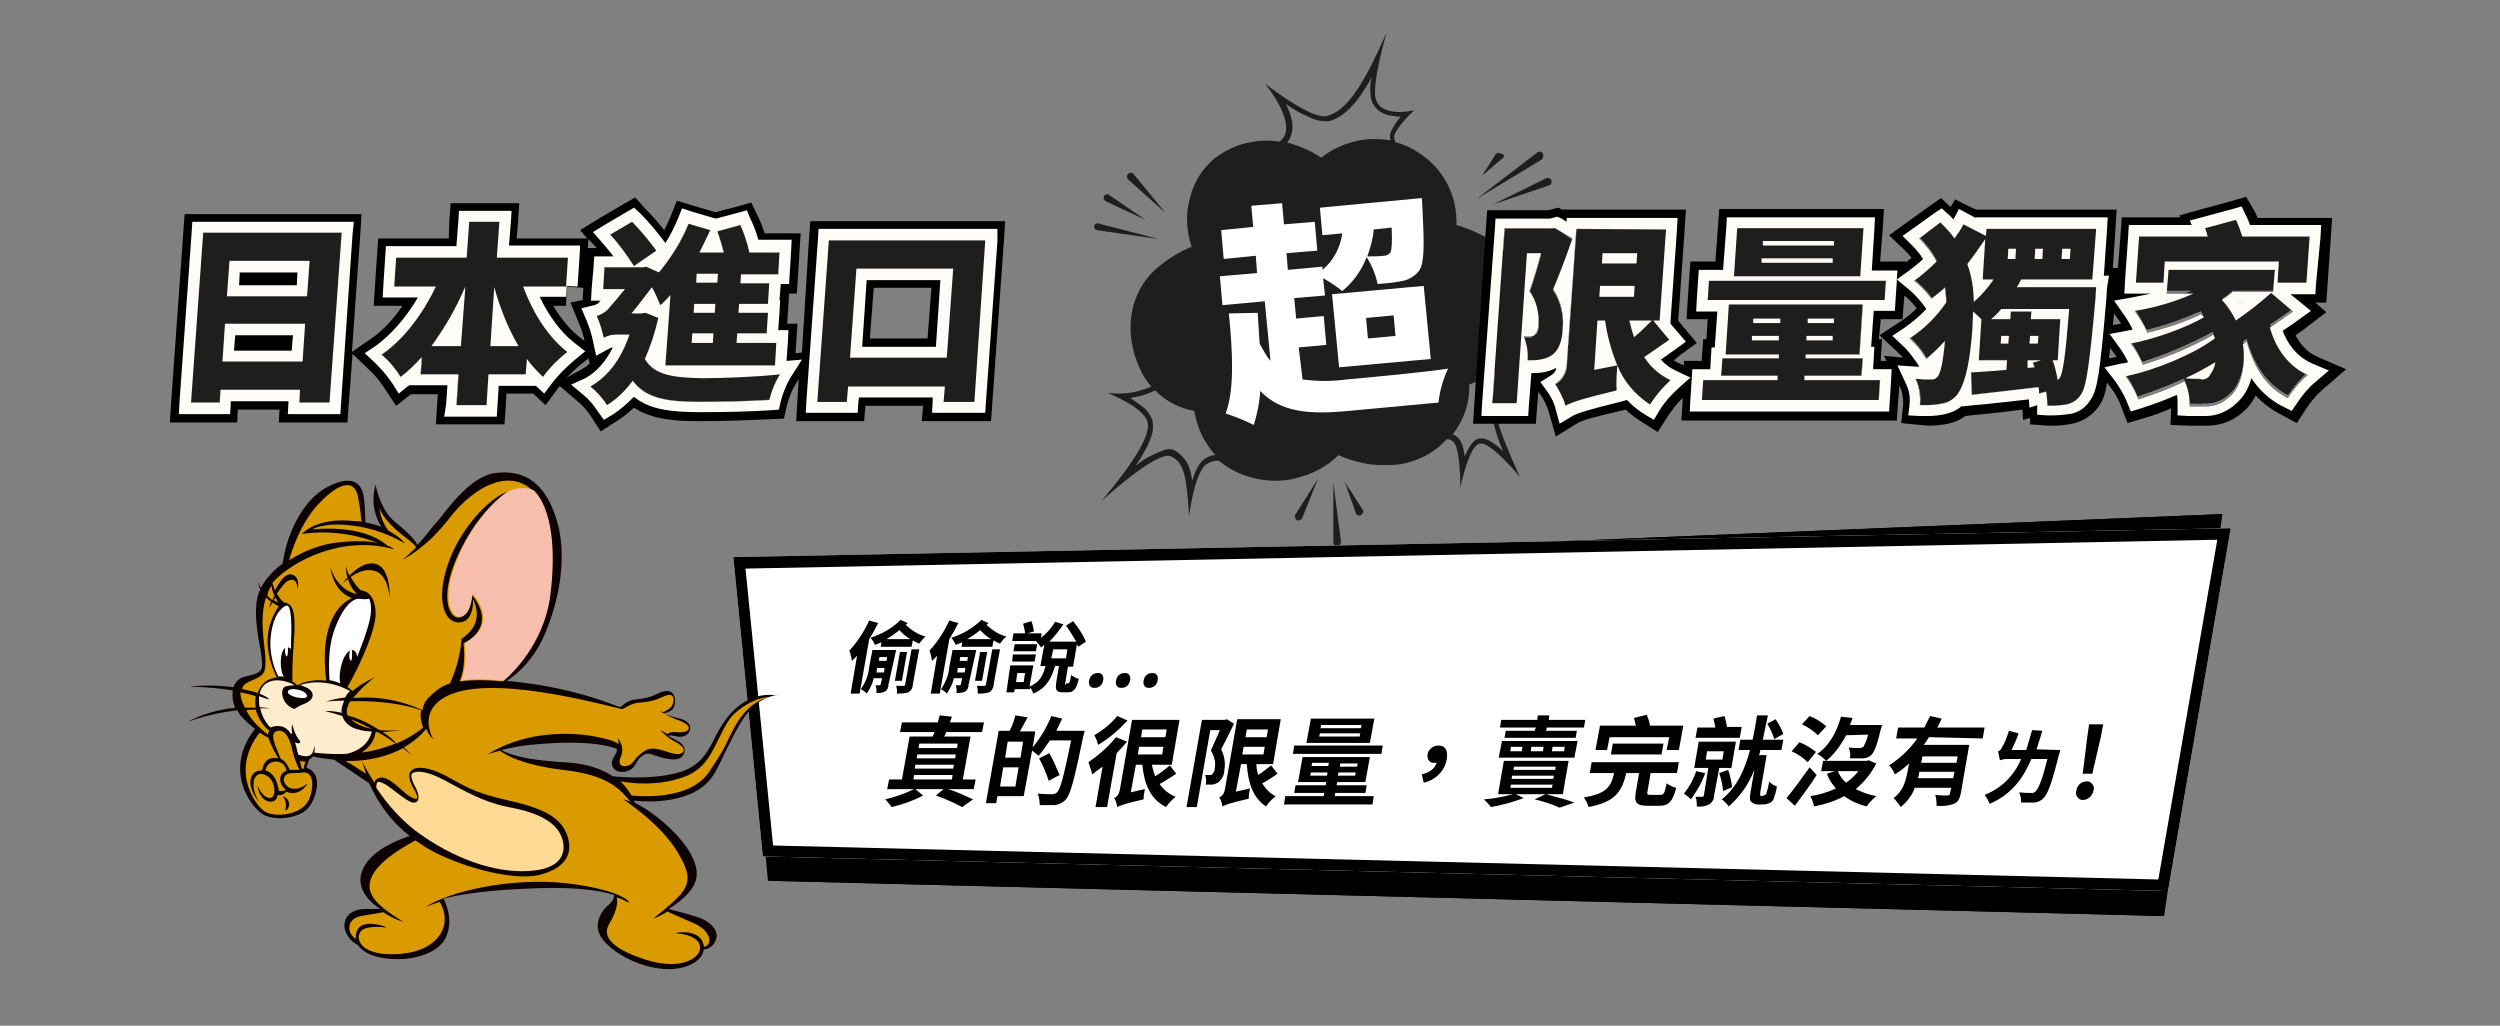
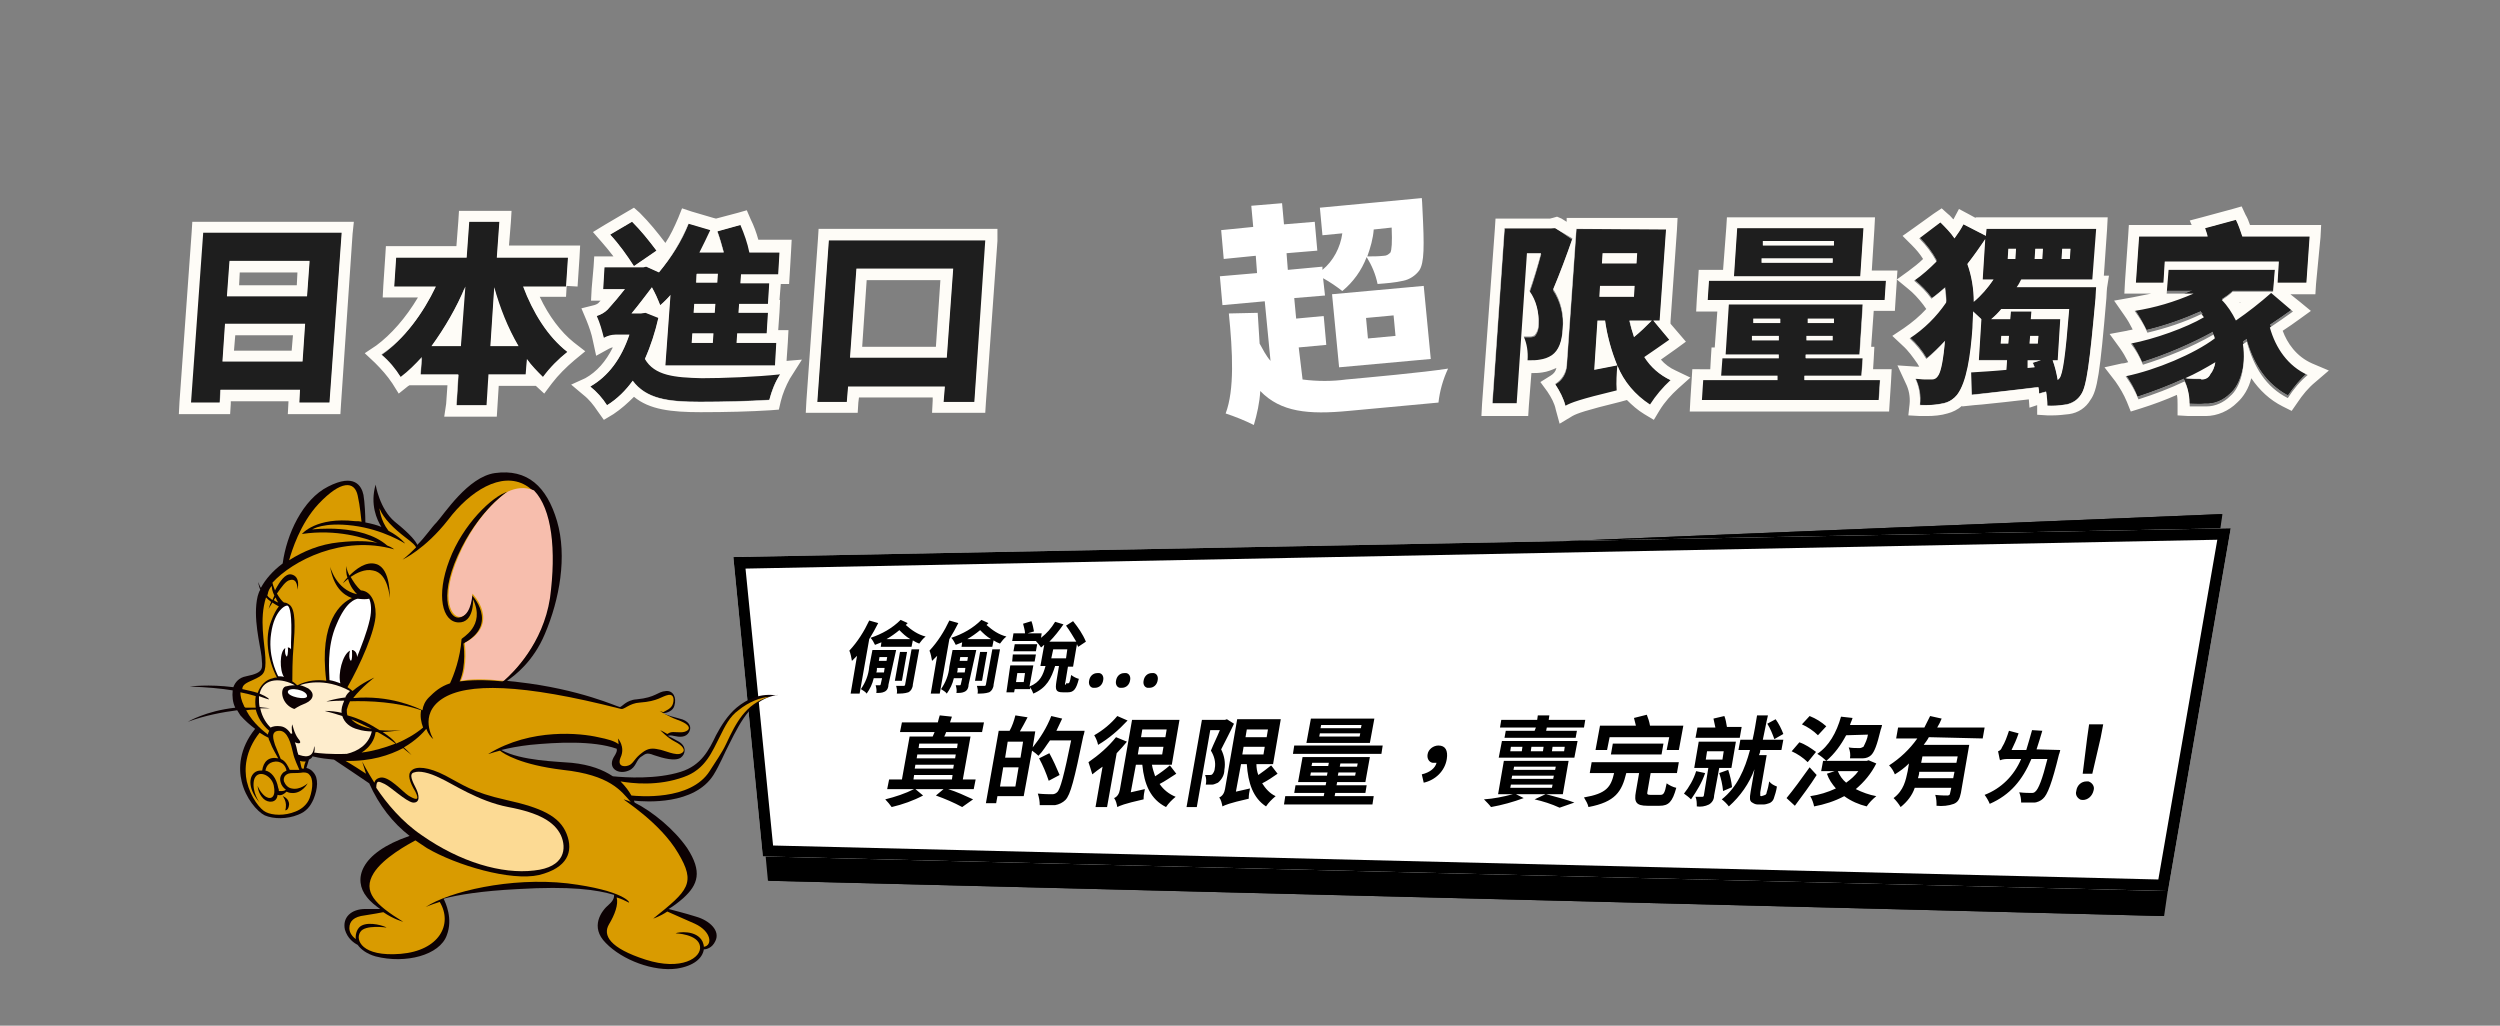
<svg xmlns="http://www.w3.org/2000/svg" version="1.1" id="群組_18" x="0px" y="0px" viewBox="0 0 390 160" style="enable-background:new 0 0 390 160;" xml:space="preserve">
  <rect x="0" y="0" width="390" height="160" fill="#808080" stroke="none" />
  <style type="text/css">
	.st0{fill-rule:evenodd;clip-rule:evenodd;fill:#1E1E1E;}
	.st1{fill-rule:evenodd;clip-rule:evenodd;}
	.st2{fill:#FEFCF7;}
	.st3{fill-rule:evenodd;clip-rule:evenodd;fill:#FFFFFF;}
	.st4{fill:#0C0103;}
	.st5{fill:#D99B00;}
	.st6{fill:#F7BEAD;}
	.st7{fill:#FEEDCD;}
	.st8{fill:#FCDA94;}
	.st9{fill:#FFFFFF;}
</style>
  <g>
-     <path id="形狀_512_拷貝_6" class="st0" d="M179,65.8c-0.6-2.3-6.2-4.5-6.2-4.5c1.6,0.2,3.3,0.1,4.8-0.3c0.7-0.2,1.4-0.4,2-0.7   c-0.5-0.6-1-1.3-1.4-2c-1.3-2.5-2-5.3-1.8-8.1c0.2-3.2,1.6-6.2,4-8.3c1.6-1.4,3.5-2.6,5.5-3.4c-0.8-2.4-1-5-0.3-7.5   c0.6-2.6,2.1-5,4.3-6.6c1.4-1,2.9-1.7,4.6-2.1c0.6-0.1,1.1-0.2,1.7-0.3c1.1-0.1,2.3-0.1,3.4,0.1c3.3-2.4-2.3-9.1-2.3-9.1   s7.2,5.7,9.7,5.1l0,0c3.1-0.8,5.7-4.8,9.3-13c0,0-2.3,7.8-1.7,10.3c0.5,2.1,3.5,2.4,5.9,1.8h0.1c0,0-2.3,2.1-3,3.7   c-0.2,0.4-0.1,0.9,0.1,1.3c1.2,0.3,2.4,0.8,3.4,1.5c4,2.4,6.3,6.8,6.1,11.4c1.5,0.4,3,1.1,4.4,1.8c1.4,0.8,2.6,1.8,3.7,2.9   c1.9,2,3,4.7,3.1,7.4c0,1.2-0.1,2.3-0.4,3.5c0.9,1.2,3.1,2.8,8.1,3.3c-0.7,0.1-1.4,0.2-2.1,0.4c-1.4,0.3-3,1-3.5,2.1   c-0.7,1.7,1.6,4.2,8.2,7c0,0-10.2-3.4-13.7-2.6c-0.3,0.1-0.6,0.2-0.9,0.5c-1.6,1.6-0.9,4.4,3,13c0,0-4.5-5.5-6.2-5.2c0,0,0,0-0.1,0   c-1.1,0.3-2.1,2.9-3,6.9c0,0,0.1-6.4-1.2-7.3c-0.3-0.2-0.6-0.3-0.9-0.3c-0.8,0.9-1.8,1.7-2.8,2.3c-1,0.6-2.2,1.1-3.4,1.4   c-0.6,0.1-1.2,0.3-1.9,0.3c-1.6,0.1-3.2,0.1-4.7-0.2c-1.4-0.3-2.8-0.7-4.1-1.3c-1.7,1.7-3.9,2.9-6.3,3.5c-0.4,0.1-0.8,0.2-1.2,0.3   c-2.3,0.4-4.7,0.2-7-0.6c-1.5-0.5-2.9-1.3-4.1-2.3c-0.4-0.1-0.8,0-1.1,0.1c-0.4,0.1-0.7,0.3-1,0.5c-1.8,1.4-2.6,8-2.6,8   c-0.4-6.3-0.8-8.3-2.8-9.3c-0.3-0.1-0.7-0.2-1.1,0c-3.1,0.8-9.8,7-9.8,7C177.6,71.3,179.5,67.6,179,65.8z M227.2,68.1   c0.5,0.3,1,0.9,1.3,3.1c0.9-2.1,1.6-2.7,2.3-2.8h0.1c0.6-0.1,1.3,0.2,2.3,0.9c0.4,0.3,0.9,0.7,1.3,1.1c-0.7-1.5-1.2-3.1-1.6-4.8   c-0.2-0.9-0.3-1.8-0.2-2.7c0.1-0.7,0.5-1.4,1-2c0.4-0.3,0.8-0.6,1.3-0.7c1.3-0.2,2.6-0.2,4,0c0.9,0.1,2,0.3,3.2,0.6   c-0.9-0.7-1.7-1.5-2.2-2.6c-0.3-0.6-0.3-1.3,0-2c0.5-1,1.4-1.7,2.4-2.1c-0.5-0.1-0.9-0.3-1.3-0.5c-1.1-0.4-2.1-1-2.9-1.8l-0.1-0.1   c-0.2,0.7-0.5,1.3-0.9,1.9c-0.9,1.6-2.1,2.9-3.5,4c-1.4,1-2.9,1.8-4.5,2.4c0.1,2.8-0.8,5.5-2.6,7.8C226.8,67.8,227,67.9,227.2,68.1   z M201.7,22.5c1.6,0.5,3.1,1.2,4.4,2.1c1.5-1.2,3.2-2,5.1-2.5c0.1,0,0.3-0.1,0.4-0.1c1.7-0.4,3.5-0.4,5.3-0.1   c-0.1-0.5-0.1-0.9,0.1-1.4c0.4-0.8,0.9-1.6,1.5-2.3c-0.6,0-1.1-0.1-1.7-0.2c-1.4-0.2-2.5-1.2-2.9-2.5c-0.2-1.2-0.2-2.4,0.1-3.5   c-0.5,1-1.1,1.9-1.7,2.8c-1.6,2.3-3.2,3.6-4.9,4.1l0,0c-1.1,0.1-2.1-0.1-3.1-0.6c-1.2-0.5-2.3-1.1-3.3-1.8   c-0.1-0.1-0.3-0.2-0.4-0.3c1,2,1.3,3.6,0.8,4.9c-0.1,0.4-0.3,0.8-0.6,1.1l0,0h-0.1C201.1,22.3,201.4,22.4,201.7,22.5L201.7,22.5z    M183.3,70.3c1.2,0.7,2.1,1.9,2.4,3.2c0.1,0.5,0.2,1,0.3,1.5c0.5-1.7,1.1-2.8,1.8-3.3c0.5-0.4,1.1-0.7,1.8-0.7   c-0.9-1-1.6-2.1-2.2-3.3c-0.5-1.1-0.9-2.4-1.1-3.6c-2.3-0.4-4.4-1.5-6.1-3.2c-0.8,0.4-1.6,0.7-2.4,0.9c-0.5,0.1-1,0.2-1.5,0.3   c0.7,0.4,1.3,0.9,2,1.4s1.2,1.3,1.5,2.1c0.1,0.7,0.1,1.5-0.1,2.2c-0.3,0.9-0.7,1.9-1.2,2.7c-0.4,0.7-0.8,1.4-1.4,2.2   c1.3-1.1,2.9-1.9,4.5-2.5C182.2,70,182.8,70,183.3,70.3L183.3,70.3z M172.5,31.4c-0.3-0.2-0.4-0.5-0.3-0.8l0,0l0,0   c0.2-0.3,0.5-0.4,0.8-0.2l0,0l5.7,3.9L172.5,31.4z M176,27.1L176,27.1c0.2-0.2,0.6-0.2,0.8,0l0,0l5,6.1L176,28   C175.8,27.8,175.7,27.4,176,27.1L176,27.1L176,27.1z M171.1,35.9c-0.3-0.1-0.5-0.4-0.4-0.7l0,0l0,0c0.1-0.3,0.5-0.5,0.8-0.3l0,0   l9.3,2.4L171.1,35.9z M241.2,27.8c0.3-0.1,0.7,0,0.8,0.3l0,0l0,0c0.1,0.3,0,0.7-0.3,0.8l0,0l-8.8,3L241.2,27.8z M240.5,24.9   L230.4,31l9.4-7.2c0.3-0.2,0.6-0.2,0.9,0.1l0,0l0,0C240.8,24.3,240.8,24.6,240.5,24.9C240.5,24.8,240.5,24.9,240.5,24.9L240.5,24.9   z M234.5,24.6l-3.3,2.8l2.1-3.3c0.2-0.3,0.6-0.3,0.9-0.1l0,0c0.2,0,0.4,0.1,0.4,0.3C234.6,24.4,234.6,24.5,234.5,24.6L234.5,24.6z    M208,75.3l1.2,9.2c0,0.3-0.2,0.6-0.6,0.6c-0.3,0.1-0.5-0.1-0.6-0.3v-0.1L208,75.3z M212.2,80.4c-0.3,0.1-0.7-0.1-0.7-0.4l0,0   l-1.7-4.8l2.9,4.5C212.7,79.9,212.5,80.3,212.2,80.4L212.2,80.4L212.2,80.4z M205.6,74.7l-2.4,6c-0.1,0.3-0.4,0.5-0.7,0.5   s-0.5-0.4-0.5-0.7c0,0,0,0,0-0.1L205.6,74.7z" />
    <g>
      <path id="日本進口_限量獨家_3_" class="st1" d="M34.7,56.4l0.4-5.9h12.5l-0.4,5.9H34.7z M48.3,40.8l-0.4,5.5H35.4l0.4-5.5    H48.3L48.3,40.8z M31.6,36.3l-1.9,26.5h4.5l0.1-2h12.5l-0.1,2h4.7l1.9-26.5H31.6L31.6,36.3z M76.5,54l0.6-9.2    c0.8,3.2,2.1,6.3,3.8,9.2H76.5L76.5,54z M67.3,54c2.1-2.9,3.9-6,5.2-9.3l0,0L71.9,54H67.3z M88.3,44.7l0.3-4.5H77.5l0.4-5.6h-4.7    l-0.4,5.6h-11l-0.3,4.5H68c-2,4.3-5,8.3-8.4,10.7c1.1,1.1,2.1,2.2,3,3.5c1.2-0.9,2.3-2,3.3-3.1l-0.2,2.7h5.9l-0.3,4.8H76l0.3-4.8    H82l0.2-2.5c0.7,1,1.6,2,2.5,2.8c1.1-1.4,2.3-2.7,3.8-3.9c-3-2.3-5.4-6.2-6.9-10.2H88.3L88.3,44.7z M102.4,39.1    c-1.2-1.6-2.4-3.1-3.8-4.5l-3.4,2c1.4,1.5,2.6,3.2,3.7,4.9L102.4,39.1z M111.8,44.1h-3.3l0.1-1.4h3.3L111.8,44.1z M111.5,48.8    h-3.3l0.1-1.4h3.3L111.5,48.8z M111.2,53.5h-3.3L108,52h3.3L111.2,53.5z M100.7,48.8l-0.7,0.1h-1.5c1-1.3,2.2-2.7,3.2-4.1    c0.5,0.9,1,1.8,1.3,2.8c0.5-0.5,1-1,1.6-1.6l-0.8,11h17.1l0.2-3.5h-6.2L115,52h4.6l0.2-3.2h-4.6l0.1-1.4h4.5l0.2-3.2h-4.5l0.1-1.4    h5.8l0.2-3.4H117c-0.3-1.5-0.8-2.9-1.4-4.3l-3.6,1c0.4,1.1,0.7,2.2,1,3.3h-3.8c0.6-1.1,1.2-2.3,1.7-3.5l-3.4-1    c-1.1,2.8-2.7,5.3-4.7,7.6l-2-0.9l-0.4,0.1h-6.1l-0.2,3.4h3.4c-0.8,1.1-1.7,2.2-2.7,3.2c-0.5,0.5-1,0.8-1.7,1    c0.4,1.1,0.8,2.3,1.1,3.4c0.6-0.3,1.3-0.5,1.9-0.5h2.1c-1.2,3.8-3.3,6.5-6.1,8.1c1,0.8,1.9,1.8,2.6,2.9c1.6-1,2.9-2.3,4-3.9    c2.1,2.8,5.3,3.3,10.5,3.3c3.6,0,7.5-0.1,10.8-0.3c0.3-1.4,0.9-2.8,1.7-4c-3.6,0.4-8.9,0.6-12.2,0.6c-4.4,0-7.4-0.4-8.9-3    c0.9-2.1,1.6-4.2,2.1-6.4L100.7,48.8z M132.6,55.8l1-13.9h15.1l-1,13.9L132.6,55.8L132.6,55.8z M129.3,37.5l-1.8,25.2h4.6l0.2-2.4    h15.1l-0.2,2.4h4.8l1.8-25.2H129.3L129.3,37.5z M242.6,35.6l-0.6,0.1h-7.2L232.9,63h3.8l1.6-23.4h2.2c-0.5,1.9-1.2,4.3-1.8,6    c1,1.5,1.5,3.3,1.4,5.2c0,0.6-0.2,1.2-0.6,1.7c-0.2,0.1-0.5,0.2-0.8,0.2c-0.4,0-0.7,0-1.1,0c0.5,1.2,0.7,2.5,0.6,3.7    c0.6,0,1.3,0,1.9-0.1c0.7-0.1,1.3-0.3,1.9-0.7c1.1-0.8,1.6-2.1,1.7-4.2c0.2-2.2-0.3-4.3-1.5-6.1c0.9-2.3,2.1-5.3,3-7.9L242.6,35.6    z M248.7,57.7l0.5-7.7h1.2c0.4,2.4,1,4.7,1.9,7L248.7,57.7z M255.4,39.5l-0.1,1.6h-5.4l0.1-1.6H255.4z M249.6,44.6h5.4l-0.1,1.7    h-5.4L249.6,44.6z M257.7,50c-0.9,0.9-1.8,1.8-2.8,2.6c-0.3-0.8-0.6-1.7-0.8-2.6H257.7z M257.9,50h1l1-14.2H246l-1.5,21.3    c-0.1,1.2-0.7,2.3-1.8,2.9c0.7,1,1.3,2.2,1.6,3.4c0.8-0.5,2.1-1,8-2.4c-0.1-1.3,0-2.6,0.1-3.9c1,2.5,2.8,4.7,5.1,6.1    c0.9-1.4,2-2.7,3.2-3.8c-1.7-0.8-3.1-2.1-4.1-3.6c1.2-0.8,2.6-1.8,3.9-2.7L257.9,50z M286.1,38.3H275v-0.7h11.1V38.3z M285.9,41    h-11.1v-0.7H286L285.9,41z M290.7,35.6H271l-0.5,7.5h19.7L290.7,35.6z M273.3,53.1v-0.7h4.2v0.7H273.3z M273.6,49.7h4.2v0.7h-4.2    V49.7z M286.1,50.4H282v-0.7h4.1V50.4z M285.9,53.1h-4.1v-0.7h4.1V53.1z M281.4,58.6h8.9l0.2-2.7h-8.9v-0.6h8.4l0.5-7.8h-20.9    l-0.5,7.8h8.3v0.6h-8.8l-0.2,2.7h8.8v0.7h-11.6l-0.2,3.1H293l0.2-3.1h-11.8V58.6z M266.6,43.8l-0.2,3H294l0.2-3H266.6z M321,56.2    l0.4-6.4h-4.6l0.1-1.2h-3.2l-0.1,1.2h-3c0.6-0.5,1.1-1,1.6-1.6h10.6c-0.6,7.5-1,10.1-1.5,10.8c-0.1,0.1-0.2,0.2-0.3,0.3    c-0.2-1.1-0.5-2.1-0.8-3.1H321z M316.3,57.4l0.1-1.2h2.1l-1.3,0.4c0.1,0.2,0.2,0.5,0.3,0.7L316.3,57.4z M316.7,52.4h1.3l-0.1,1.2    h-1.3L316.7,52.4z M312.1,53.6l0.1-1.2h1.2l-0.1,1.2H312.1z M309.3,43.6h1.7c-0.8,1.3-1.9,2.5-3.1,3.5c0-2-0.4-4.1-1-6    c1-1.2,2-2.5,2.8-3.9L309.3,43.6z M313.3,38.8h1.2l-0.1,1.6h-1.2L313.3,38.8z M317.5,38.8h1.2l-0.1,1.6h-1.2L317.5,38.8z     M321.7,38.8h1.3l-0.1,1.6h-1.3L321.7,38.8z M314.7,44.8c0.2-0.4,0.5-0.8,0.7-1.2h11.1l0.6-7.9h-17.2l-0.1,1.1l-3.5-1.8    c-0.4,0.8-0.9,1.5-1.4,2.2c-0.6-0.9-1.4-1.7-2.2-2.5l-3.2,2.3c1.1,1.1,2,2.3,2.7,3.6c-1.1,1.1-2.2,2.1-3.5,3c1,0.8,2,1.8,2.7,2.8    c0.7-0.5,1.4-1.1,2.1-1.7c0.1,0.8,0.2,1.5,0.2,2.3c-1.5,2.2-3.5,4.2-5.7,5.6c1,0.9,1.9,2,2.6,3.2c1-0.9,2-1.8,2.9-2.8    c-0.3,2.7-0.6,4.9-1.1,5.5c-0.2,0.3-0.6,0.5-0.9,0.5c-0.9,0.1-1.7,0.1-2.6,0c0.6,1.3,0.9,2.7,0.7,4.1c1.2,0.1,2.5,0,3.7-0.3    c0.8-0.2,1.5-0.6,2-1.3c1.6-2,2.1-6.3,2.4-10.4c0.1-0.9,0.1-1.7,0.1-2.6c0.4,0.4,0.9,0.8,1.3,1.2l-0.4,6.4h4.4l-0.1,1.5    c-2.1,0.2-4,0.3-5.5,0.4l0.1,3.5c2.9-0.3,6.7-0.7,10.4-1.2c0,0.3,0.1,0.7,0.1,1l1.1-0.3c0.2,0.7,0.2,1.4,0.2,2.2c1,0.1,2,0,3-0.2    c0.9-0.2,1.7-0.7,2.2-1.5c0.9-1.2,1.3-5,2.3-15.1c0-0.5,0.1-1.7,0.1-1.7L314.7,44.8L314.7,44.8z M337.7,40.8h17.8l-0.2,3.3h4.5    l0.5-7.2h-10.5c-0.3-0.9-0.6-1.8-1-2.6l-4.8,1.3c0.2,0.4,0.3,0.8,0.4,1.3h-10.7l-0.5,7.2h4.3L337.7,40.8z M343.3,59.2    c-0.7,0-1.4,0-2.4-0.1c1.6-0.7,3.2-1.6,4.7-2.5c-0.1,0.7-0.3,1.3-0.8,1.9C344.5,59,343.9,59.3,343.3,59.2L343.3,59.2z M354.3,45.5    c-1.7,1.6-3.6,3-5.5,4.3c-0.5-1.2-1.3-2.2-2.2-3.2c0.6-0.4,1.2-0.8,1.7-1.3h6.3l0.3-3.7h-16.6l-0.3,3.7h4.1    c-2.9,1.3-6,2.2-9.2,2.7c0.8,1.1,1.4,2.2,2,3.4c2.9-0.7,5.7-1.7,8.4-2.9c0.2,0.2,0.3,0.4,0.4,0.5c-2.7,1.7-7.7,3.4-11.4,4.1    c0.8,1,1.4,2.2,1.9,3.3c3.8-1.2,7.5-2.8,11-4.7c0.1,0.2,0.1,0.4,0.2,0.6c-3.2,2.4-9.1,4.9-13.9,5.9c0.8,1.1,1.5,2.3,2,3.6    c2.4-0.8,4.8-1.7,7.2-2.8c0.6,1.2,0.9,2.6,0.8,3.9c0.8,0,1.7,0.1,2.4,0c1.5,0.1,2.9-0.5,4-1.6c1.6-1.4,2.5-4.7,2-8.1l0.6-0.4    c1.1,4,3.1,7,6.4,8.8c0.9-1.3,1.9-2.5,3.1-3.6c-3.2-1.4-5.1-4.2-5.9-7.4c1.2-0.8,2.5-1.7,3.6-2.5L354.3,45.5z" />
-       <path id="日本進口_限量獨家_1_" d="M348.8,34.3c0.4,0.8,0.7,1.7,1,2.6h10.5l-0.5,7.2h-4.5l0.2-3.3h-17.8l-0.2,3.3h-4.3    l0.5-7.2h10.7c-0.1-0.5-0.3-0.9-0.4-1.3L348.8,34.3 M98.6,34.6c1.4,1.4,2.6,2.9,3.8,4.5l-3.5,2.4c-1.1-1.7-2.3-3.4-3.7-4.9    L98.6,34.6 M77.9,34.6l-0.4,5.6h11.1l-0.3,4.5l0,0h-6.7c1.5,4,3.8,7.8,6.9,10.2c-1.4,1.1-2.7,2.4-3.8,3.9    c-0.9-0.9-1.8-1.8-2.5-2.8L82,58.4h-5.8l-0.3,4.8h-4.7l0.3-4.8h-5.9l0.2-2.7c-1,1.2-2.1,2.2-3.3,3.1c-0.8-1.3-1.8-2.5-3-3.5    C63,53,66,48.9,68,44.7h-6.5l0.3-4.5h11l0.4-5.6L77.9,34.6 M67.3,54h4.6l0.7-9.3l0,0C71.2,48,69.4,51.1,67.3,54 M76.5,54L76.5,54    h4.4c-1.7-2.9-2.9-6-3.8-9.2L76.5,54 M302.7,34.7c0.8,0.8,1.6,1.6,2.2,2.5c0.5-0.7,1-1.4,1.4-2.2l3.5,1.8l0.1-1.1H327l-0.6,7.9    h-11.1c-0.2,0.4-0.4,0.8-0.7,1.2l0,0H327c0,0-0.1,1.2-0.1,1.7c-0.9,10.1-1.4,13.9-2.3,15.1c-0.5,0.8-1.3,1.3-2.2,1.5    c-0.8,0.1-1.5,0.2-2.3,0.2c-0.2,0-0.5,0-0.7,0c0-0.7-0.1-1.5-0.2-2.2l-1.1,0.3c0-0.3,0-0.6-0.1-1c-3.7,0.4-7.5,0.9-10.4,1.2    l-0.1-3.5c1.5-0.1,3.4-0.2,5.5-0.4l0.1-1.5h-4.4l0.4-6.4c-0.4-0.4-0.9-0.8-1.3-1.2c0,0.8-0.1,1.7-0.1,2.6    c-0.3,4.2-0.9,8.4-2.4,10.4c-0.5,0.6-1.2,1.1-2,1.3c-0.9,0.2-1.8,0.3-2.8,0.3c-0.3,0-0.6,0-1,0c0.1-1.4-0.1-2.9-0.7-4.1    c0.5,0,1,0.1,1.5,0.1c0.4,0,0.8,0,1.1,0c0.4,0,0.7-0.2,0.9-0.5c0.5-0.6,0.9-2.8,1.1-5.5c-0.9,1-1.9,2-2.9,2.8    c-0.7-1.2-1.6-2.3-2.6-3.2c2.3-1.5,4.2-3.4,5.7-5.6c0-0.8-0.1-1.5-0.2-2.3c-0.7,0.6-1.4,1.2-2.1,1.7c-0.8-1.1-1.7-2-2.7-2.8    c1.3-0.9,2.4-1.9,3.5-3c-0.7-1.3-1.6-2.5-2.7-3.6L302.7,34.7 M307.9,47.1c1.2-1,2.2-2.2,3.1-3.5h-1.7l0.4-6.3    c-0.9,1.3-1.8,2.6-2.8,3.9C307.6,43.1,307.9,45.1,307.9,47.1 M321.6,40.4h1.3l0.1-1.6h-1.3L321.6,40.4 M317.4,40.4h1.2l0.1-1.6    h-1.2L317.4,40.4 M313.2,40.4h1.2l0.1-1.6h-1.2L313.2,40.4 M322.8,48.2h-10.6c-0.5,0.6-1,1.1-1.6,1.6h3l0.1-1.2h3.2l-0.1,1.2h4.6    l-0.4,6.4h-0.8c0.4,1,0.6,2,0.8,3.1c0.1-0.1,0.2-0.2,0.3-0.3C321.8,58.3,322.2,55.7,322.8,48.2 M316.6,53.6h1.3l0.1-1.2h-1.3    L316.6,53.6 M312.1,53.6h1.2l0.1-1.2h-1.2L312.1,53.6 M316.3,57.4l1.1-0.1c-0.1-0.2-0.2-0.5-0.3-0.7l1.3-0.4h-2.1V57.4     M107.4,34.9l3.4,1c-0.5,1.1-1.1,2.3-1.7,3.5h3.8c-0.3-1.1-0.6-2.2-1-3.3l3.6-1c0.6,1.4,1.1,2.8,1.4,4.3h4.7l-0.2,3.4h-5.8    l-0.1,1.4h4.5l-0.2,3.2h-4.5l-0.1,1.4h4.6l-0.2,3.2H115l-0.1,1.5h6.2l-0.2,3.5h-17.1l0.8-11c-0.5,0.6-1,1.1-1.6,1.6    c-0.4-1-0.8-1.9-1.3-2.8c-1,1.3-2.1,2.8-3.2,4.1h1.5l0.7-0.1l2,0.8c-0.5,2.2-1.2,4.4-2.1,6.4c1.5,2.6,4.6,2.9,8.9,3    c3.2,0,8.5-0.2,12.2-0.6c-0.8,1.2-1.3,2.6-1.7,4c-3.3,0.2-7.2,0.3-10.8,0.3c-5.1,0-8.4-0.5-10.5-3.3c-1.1,1.5-2.4,2.8-4,3.9    c-0.7-1.1-1.6-2.1-2.6-2.9c2.8-1.6,4.8-4.3,6.1-8.1h-2.1H96c-0.6,0-1.3,0.2-1.8,0.5c-0.3-1.2-0.6-2.3-1.1-3.4    c0.6-0.2,1.2-0.5,1.7-1c0.9-1,1.8-2.1,2.7-3.2h-3.4l0.2-3.4h6.1l0.4-0.1l2,0.9C104.7,40.2,106.3,37.6,107.4,34.9 M108.6,44.1h3.3    l0.1-1.4h-3.3L108.6,44.1 M108.2,48.8h3.3l0.1-1.4h-3.3L108.2,48.8 M107.9,53.5h3.3l0.1-1.5H108L107.9,53.5 M290.7,35.6l-0.5,7.5    h-19.7l0.5-7.5H290.7 M275,38.3h11.1v-0.7H275V38.3 M274.8,41h11.1v-0.7h-11.1V41 M242.6,35.6l2.7,1.6c-0.9,2.6-2,5.6-3,7.9    c1.2,1.8,1.7,4,1.5,6.1c-0.1,2.1-0.7,3.5-1.7,4.2c-0.6,0.4-1.2,0.6-1.9,0.7c-0.5,0.1-1,0.1-1.5,0.1c-0.1,0-0.3,0-0.4,0    c0.1-1.3-0.1-2.6-0.6-3.7c0.2,0,0.5,0,0.7,0c0.1,0,0.2,0,0.3,0l0,0c0.3,0,0.5-0.1,0.7-0.2c0.4-0.5,0.6-1,0.6-1.7    c0.1-1.8-0.3-3.7-1.4-5.2c0.6-1.7,1.3-4,1.8-5.9h-2.2l-1.6,23.4h-3.8l1.9-27.3h7.2L242.6,35.6 M259.9,35.8l-1,14.2h-1l2.5,3    c-1.3,0.9-2.7,1.9-3.9,2.7c1,1.6,2.4,2.8,4.1,3.6c-1.2,1.1-2.3,2.4-3.2,3.8c-2.3-1.5-4.1-3.6-5.1-6.1c-0.1,1.3-0.2,2.6-0.1,3.9    c-5.8,1.4-7.1,1.9-8,2.4c-0.3-1.2-0.9-2.3-1.6-3.4c1-0.6,1.7-1.7,1.8-2.9l1.5-21.3L259.9,35.8 M249.9,41.1h5.4l0.1-1.6H250    L249.9,41.1 M249.5,46.3h5.4l0.1-1.7h-5.4L249.5,46.3 M254.9,52.6c1-0.8,1.9-1.7,2.8-2.6h-3.5C254.4,50.9,254.6,51.7,254.9,52.6     M248.7,57.7l3.6-0.7c-0.9-2.2-1.6-4.6-1.9-7h-1.2L248.7,57.7 M53.3,36.3l-1.9,26.5h-4.7l0.1-2H34.4l-0.1,2h-4.5l1.9-26.5H53.3     M35.4,46.2h12.5l0.4-5.5l0,0H35.8L35.4,46.2 M34.7,56.4h12.5l0.4-5.9H35.1L34.7,56.4 M31.6,36.3L31.6,36.3L31.6,36.3 M153.7,37.5    L152,62.7h-4.8l0.2-2.4h-15.1l-0.2,2.4h-4.6l1.8-25.2l0,0H153.7 M132.6,55.8L132.6,55.8h15.1l1-13.9h-15.1L132.6,55.8 M354.9,41.8    l-0.3,3.7h-6.3c-0.5,0.5-1.1,0.9-1.7,1.3c0.9,0.9,1.6,2,2.2,3.2c1.9-1.3,3.8-2.8,5.5-4.3l3.4,2.9c-1.1,0.8-2.4,1.7-3.6,2.5    c0.9,3.2,2.8,6,5.9,7.4c-1.2,1-2.2,2.2-3.1,3.6c-3.4-1.7-5.3-4.8-6.4-8.8l-0.6,0.4c0.5,3.5-0.4,6.8-2,8.1c-1,1-2.3,1.6-3.7,1.6    c-0.1,0-0.2,0-0.3,0c-0.2,0-0.4,0-0.6,0c-0.5,0-1.1,0-1.7,0c0-1.4-0.2-2.7-0.8-3.9c-2.3,1.1-4.7,2-7.2,2.8c-0.5-1.3-1.2-2.5-2-3.6    c4.8-1,10.7-3.5,13.9-5.9c0-0.2-0.1-0.4-0.2-0.6c-3.5,2-7.2,3.5-11,4.7c-0.5-1.2-1.1-2.3-1.9-3.3c3.7-0.7,8.7-2.5,11.4-4.1    c-0.1-0.2-0.3-0.4-0.4-0.5c-2.7,1.3-5.5,2.2-8.4,2.9c-0.5-1.2-1.2-2.3-2-3.4c3.2-0.5,6.2-1.4,9.2-2.7H338l0.3-3.7h16.6     M343.5,59.2c0.6,0,1.1-0.3,1.3-0.8c0.4-0.5,0.7-1.2,0.8-1.9c-1.5,0.9-3.1,1.8-4.7,2.5c0.9,0.1,1.7,0.1,2.4,0.1l0,0    C343.4,59.2,343.4,59.2,343.5,59.2 M294.2,43.8l-0.2,3h-27.6l0.2-3H294.2 M290.6,47.5l-0.5,7.8h-8.4v0.6h8.9l-0.2,2.7h-8.9v0.7    h11.8l-0.2,3.1h-27.6l0.2-3.1h11.6v-0.7h-8.8l0.2-2.7h8.8v-0.6h-8.3l0.5-7.8H290.6 M282,50.4h4.1v-0.7H282V50.4 M273.5,50.4h4.2    v-0.7h-4.2V50.4 M281.8,53.1h4.1v-0.7h-4.1V53.1 M273.3,53.1h4.2v-0.7h-4.2V53.1 M350.4,30.7l-2.4,0.7l-4.8,1.3l-3.2,0.9l0.1,0.3    h-6.4H331l-0.2,2.8l-0.4,5.1h-0.8l0.4-5.9l0.2-3.2H327h-17.2h-1.5l-0.7-0.3l-2.6-1.3l-0.7,1.2l-1.5-1.4l-2,1.4l-3.2,2.3l-2.9,2.1    l2.6,2.5c0.3,0.3,0.6,0.6,0.9,1c-0.3,0.3-0.6,0.5-0.9,0.7v-0.1h-3.2h-0.8l0.4-5l0.2-3.2h-3.2H271h-2.8l-0.2,2.8l-0.4,5.4h-1.1    h-2.8l-0.2,2.8l-0.2,3l-0.2,3.2h3.2h0.1l-0.2,3.1h-0.5l-0.2,2.8v0.6l0,0h-2.8V57l-0.7-0.3c-0.3-0.1-0.6-0.3-0.9-0.5    c0.4-0.3,0.7-0.5,1-0.8l2.6-1.9l-2.1-2.5l-0.8-1l1-14.1l0.2-3.2h-3.2H246h-2.3l-0.6-0.3l-1.2,0.3l-0.3,0.1h-6.8H232l-0.2,2.8    L230,62.9l-0.2,3.2h3.2h3.8h2.8l0.2-2.8l0.2-2.2l0.4,0.6c0.5,0.7,0.9,1.6,1.2,2.5l1.1,3.9l3.4-2.1c0.6-0.4,2.7-1,7.1-2l0.4-0.1    c0.7,0.7,1.6,1.3,2.5,1.9l2.5,1.6l1.6-2.5c0.7-1,1.4-2,2.3-2.8v0.3l-0.2,3.2h3.2h27.6h2.8l0.2-2.8l0.2-2.7l0.1,0.3    c0.4,0.8,0.5,1.7,0.5,2.6l-0.3,3l3,0.3c0.4,0,0.8,0.1,1.2,0.1c1.2,0,2.4-0.1,3.5-0.4c0.8-0.2,1.6-0.6,2.3-1.1l1.7-0.2l1.2-0.1    c1.8-0.2,3.8-0.4,6-0.7l0.1,1.6l1.1-0.3v1l2.8,0.2c0.3,0,0.6,0,0.9,0c0.9,0,1.9-0.1,2.8-0.3c1.7-0.3,3.2-1.3,4.2-2.7    c0.6-0.8,1-1.8,1.3-3.7l0.6,0.8c0.7,0.9,1.2,1.8,1.6,2.9l1,2.6l2.7-0.8c1.4-0.4,2.7-0.9,4.1-1.5l-0.1,2.6l3,0.1c0.6,0,1.3,0,1.9,0    c0.2,0,0.4,0,0.6,0c0.1,0,0.2,0,0.3,0c2.2,0,4.3-0.9,5.8-2.4c0.7-0.6,1.2-1.4,1.7-2.3c1.1,1.2,2.4,2.2,4,3l2.4,1.3l1.5-2.3    c0.7-1.1,1.6-2.1,2.5-2.9l3.7-3.2l-4.4-1.9c-1.7-0.7-2.8-2.1-3.5-3.4c0.6-0.4,1.2-0.8,1.8-1.3l3-2.3l-1.7-1.5h1.7l0.2-2.8l0.5-7.2    l0.2-3.2h-3.2h-8.4c-0.1-0.3-0.3-0.6-0.4-0.9L350.4,30.7L350.4,30.7z M330.1,45.6c0-0.3,0.1-0.5,0.1-0.5l0.2-2.4l-0.1,1.2    L330.1,45.6L330.1,45.6L330.1,45.6z M293.4,49.8h0.6h2.8L297,47l0.1-0.9c0.7,0.6,1.4,1.3,1.9,2c-0.8,0.8-1.6,1.5-2.6,2.1l-3.2,2.1    l2.8,2.6c0.3,0.3,0.6,0.6,0.9,0.9l-3-0.3l0.4,0.8h-0.9v-0.2l0.2-3.2h-0.5L293.4,49.8L293.4,49.8z M329.6,50.7    c0.1-0.6,0.1-1.2,0.2-1.8l0.7,1c0.1,0.2,0.3,0.4,0.4,0.6L329.6,50.7L329.6,50.7z M329,55.9c0.1-0.5,0.1-1,0.2-1.6l0.6,0.8    c0.1,0.2,0.3,0.4,0.4,0.6L329,55.9L329,55.9z M99.1,30.8L97,32l-3.4,2l-3.1,1.9l1.1,1.3h-3.1h-7.9l0.2-2.3l0.2-3.2h-3.2h-4.7h-2.8    l-0.2,2.8L70,37.2h-8.2H59L58.8,40l-0.3,4.5l-0.2,3.2h3.2h1.3c-1.5,2.2-3.2,4-5,5.2l-2.9,2l1.3-18.3l0.2-3.2h-3.2H31.6l0,0h-2.8    l-0.2,2.8l-1.9,26.5l-0.2,3.2h3.2h4.5H37l0.1-2h6.5l-0.1,2h3.2h4.7h2.8l0.2-2.8l0.6-7.9l2.5,2.4c1,0.9,1.8,1.9,2.5,3l1.8,2.7    l2.3-1.8h1.5h2.7L68.2,63L68,66.2h3.2h4.7h2.8l0.2-2.8l0.1-2h3h1.2l1.9,1.8l2-2.7c0.1-0.1,0.2-0.2,0.2-0.3l2.8,2.4    c0.8,0.6,1.4,1.4,2,2.2l1.6,2.5l2.5-1.6c1-0.6,1.8-1.3,2.7-2.1c2.9,1.9,6.6,2.1,10.2,2.1c2.8,0,7-0.1,11-0.3l2.2-0.1l0.5-2.2    c0.3-1.1,0.7-2.2,1.3-3.1l0.5-0.9l-0.2,3.4l-0.2,3.2h3.2h4.6h2.8l0.2-2.4h9l-0.2,2.4h3.2h4.8h2.8l0.2-2.8l1.8-25.2l0.2-3.2h-3.2    h-24.4h-2.8l-0.2,2.8L125.1,55l-1,0.1l0.1-1.4l0.2-3.2h-1.6l0.1-1.5l0.2-3.2H123l0,0h1.3l0.2-2.8l0.2-3.4l0.2-3.2h-3.2h-2.4    c-0.3-0.9-0.6-1.7-1-2.5l-1.1-2.3l-2.5,0.7l-3.1,0.8l0,0l-3.4-1l-2.6-0.8l-1,2.5c-0.3,0.7-0.6,1.4-1,2.1c-0.9-1.2-1.9-2.3-2.9-3.3    L99.1,30.8L99.1,30.8z M91.7,38.7l0.1-1.4l1.2,1.3l0.1,0.1L91.7,38.7L91.7,38.7z M86.3,47.7h2l0.1-3l2.6,0.2V45l-0.1,1.8L89,47.2    l1.3,3.2c0.4,0.9,0.7,1.8,0.9,2.8l-0.9-0.7C88.8,51.3,87.5,49.7,86.3,47.7L86.3,47.7z M136.3,44.9h9l-0.6,7.9h-9L136.3,44.9    L136.3,44.9z M88.4,58.9c0.6-0.6,1.2-1.2,1.9-1.8l1.5-1.2l0.2,0.8c-0.4,0.4-0.9,0.7-1.4,1L88.4,58.9L88.4,58.9z" />
    </g>
    <g>
      <path id="日本進口_限量獨家-2_3_" class="st0" d="M34.7,56.4l0.4-5.9h12.5l-0.4,5.9H34.7z M48.3,40.8l-0.4,5.5H35.4    l0.4-5.5H48.3L48.3,40.8z M31.6,36.3l-1.9,26.5h4.5l0.1-2h12.5l-0.1,2h4.7l1.9-26.5H31.6L31.6,36.3z M76.5,54l0.6-9.2    c0.8,3.2,2.1,6.3,3.8,9.2H76.5L76.5,54z M67.3,54c2.1-2.9,3.9-6,5.2-9.3l0,0L71.9,54H67.3z M88.3,44.7l0.3-4.5H77.5l0.4-5.6h-4.7    l-0.4,5.6h-11l-0.3,4.5H68c-2,4.3-5,8.3-8.4,10.7c1.1,1.1,2.1,2.2,3,3.5c1.2-0.9,2.3-2,3.3-3.1l-0.2,2.7h5.9l-0.3,4.8H76l0.3-4.8    H82l0.2-2.5c0.7,1,1.6,2,2.5,2.8c1.1-1.4,2.3-2.7,3.8-3.9c-3-2.3-5.4-6.2-6.9-10.2H88.3L88.3,44.7z M102.4,39.1    c-1.2-1.6-2.4-3.1-3.8-4.5l-3.4,2c1.4,1.5,2.6,3.2,3.7,4.9L102.4,39.1z M111.8,44.1h-3.3l0.1-1.4h3.3L111.8,44.1z M111.5,48.8    h-3.3l0.1-1.4h3.3L111.5,48.8z M111.2,53.5h-3.3L108,52h3.3L111.2,53.5z M100.7,48.8l-0.7,0.1h-1.5c1-1.3,2.2-2.7,3.2-4.1    c0.5,0.9,1,1.8,1.3,2.8c0.5-0.5,1-1,1.6-1.6l-0.8,11h17.1l0.2-3.5h-6.2L115,52h4.6l0.2-3.2h-4.6l0.1-1.4h4.5l0.2-3.2h-4.5l0.1-1.4    h5.8l0.2-3.4H117c-0.3-1.5-0.8-2.9-1.4-4.3l-3.6,1c0.4,1.1,0.7,2.2,1,3.3h-3.8c0.6-1.1,1.2-2.3,1.7-3.5l-3.4-1    c-1.1,2.8-2.7,5.3-4.7,7.6l-2-0.9l-0.4,0.1h-6.1l-0.2,3.4h3.4c-0.8,1.1-1.7,2.2-2.7,3.2c-0.5,0.5-1,0.8-1.7,1    c0.4,1.1,0.8,2.3,1.1,3.4c0.6-0.3,1.3-0.5,1.9-0.5h2.1c-1.2,3.8-3.3,6.5-6.1,8.1c1,0.8,1.9,1.8,2.6,2.9c1.6-1,2.9-2.3,4-3.9    c2.1,2.8,5.3,3.3,10.5,3.3c3.6,0,7.5-0.1,10.8-0.3c0.3-1.4,0.9-2.8,1.7-4c-3.6,0.4-8.9,0.6-12.2,0.6c-4.4,0-7.4-0.4-8.9-3    c0.9-2.1,1.6-4.2,2.1-6.4L100.7,48.8z M132.6,55.8l1-13.9h15.1l-1,13.9L132.6,55.8L132.6,55.8z M129.3,37.5l-1.8,25.2h4.6l0.2-2.4    h15.1l-0.2,2.4h4.8l1.8-25.2H129.3L129.3,37.5z M242.6,35.6l-0.6,0.1h-7.2L232.9,63h3.8l1.6-23.4h2.2c-0.5,1.9-1.2,4.3-1.8,6    c1,1.5,1.5,3.3,1.4,5.2c0,0.6-0.2,1.2-0.6,1.7c-0.2,0.1-0.5,0.2-0.8,0.2c-0.4,0-0.7,0-1.1,0c0.5,1.2,0.7,2.5,0.6,3.7    c0.6,0,1.3,0,1.9-0.1c0.7-0.1,1.3-0.3,1.9-0.7c1.1-0.8,1.6-2.1,1.7-4.2c0.2-2.2-0.3-4.3-1.5-6.1c0.9-2.3,2.1-5.3,3-7.9L242.6,35.6    z M248.7,57.7l0.5-7.7h1.2c0.4,2.4,1,4.7,1.9,7L248.7,57.7z M255.4,39.5l-0.1,1.6h-5.4l0.1-1.6H255.4z M249.6,44.6h5.4l-0.1,1.7    h-5.4L249.6,44.6z M257.7,50c-0.9,0.9-1.8,1.8-2.8,2.6c-0.3-0.8-0.6-1.7-0.8-2.6H257.7z M257.9,50h1l1-14.2H246l-1.5,21.3    c-0.1,1.2-0.7,2.3-1.8,2.9c0.7,1,1.3,2.2,1.6,3.4c0.8-0.5,2.1-1,8-2.4c-0.1-1.3,0-2.6,0.1-3.9c1,2.5,2.8,4.7,5.1,6.1    c0.9-1.4,2-2.7,3.2-3.8c-1.7-0.8-3.1-2.1-4.1-3.6c1.2-0.8,2.6-1.8,3.9-2.7L257.9,50z M286.1,38.3H275v-0.7h11.1V38.3z M285.9,41    h-11.1v-0.7H286L285.9,41z M290.7,35.6H271l-0.5,7.5h19.7L290.7,35.6z M273.3,53.1v-0.7h4.2v0.7H273.3z M273.6,49.7h4.2v0.7h-4.2    V49.7z M286.1,50.4H282v-0.7h4.1V50.4z M285.9,53.1h-4.1v-0.7h4.1V53.1z M281.4,58.6h8.9l0.2-2.7h-8.9v-0.6h8.4l0.5-7.8h-20.9    l-0.5,7.8h8.3v0.6h-8.8l-0.2,2.7h8.8v0.7h-11.6l-0.2,3.1H293l0.2-3.1h-11.8V58.6z M266.6,43.8l-0.2,3H294l0.2-3H266.6z M321,56.2    l0.4-6.4h-4.6l0.1-1.2h-3.2l-0.1,1.2h-3c0.6-0.5,1.1-1,1.6-1.6h10.6c-0.6,7.5-1,10.1-1.5,10.8c-0.1,0.1-0.2,0.2-0.3,0.3    c-0.2-1.1-0.5-2.1-0.8-3.1H321z M316.3,57.4l0.1-1.2h2.1l-1.3,0.4c0.1,0.2,0.2,0.5,0.3,0.7L316.3,57.4z M316.7,52.4h1.3l-0.1,1.2    h-1.3L316.7,52.4z M312.1,53.6l0.1-1.2h1.2l-0.1,1.2H312.1z M309.3,43.6h1.7c-0.8,1.3-1.9,2.5-3.1,3.5c0-2-0.4-4.1-1-6    c1-1.2,2-2.5,2.8-3.9L309.3,43.6z M313.3,38.8h1.2l-0.1,1.6h-1.2L313.3,38.8z M317.5,38.8h1.2l-0.1,1.6h-1.2L317.5,38.8z     M321.7,38.8h1.3l-0.1,1.6h-1.3L321.7,38.8z M314.7,44.8c0.2-0.4,0.5-0.8,0.7-1.2h11.1l0.6-7.9h-17.2l-0.1,1.1l-3.5-1.8    c-0.4,0.8-0.9,1.5-1.4,2.2c-0.6-0.9-1.4-1.7-2.2-2.5l-3.2,2.3c1.1,1.1,2,2.3,2.7,3.6c-1.1,1.1-2.2,2.1-3.5,3c1,0.8,2,1.8,2.7,2.8    c0.7-0.5,1.4-1.1,2.1-1.7c0.1,0.8,0.2,1.5,0.2,2.3c-1.5,2.2-3.5,4.2-5.7,5.6c1,0.9,1.9,2,2.6,3.2c1-0.9,2-1.8,2.9-2.8    c-0.3,2.7-0.6,4.9-1.1,5.5c-0.2,0.3-0.6,0.5-0.9,0.5c-0.9,0.1-1.7,0.1-2.6,0c0.6,1.3,0.9,2.7,0.7,4.1c1.2,0.1,2.5,0,3.7-0.3    c0.8-0.2,1.5-0.6,2-1.3c1.6-2,2.1-6.3,2.4-10.4c0.1-0.9,0.1-1.7,0.1-2.6c0.4,0.4,0.9,0.8,1.3,1.2l-0.4,6.4h4.4l-0.1,1.5    c-2.1,0.2-4,0.3-5.5,0.4l0.1,3.5c2.9-0.3,6.7-0.7,10.4-1.2c0,0.3,0.1,0.7,0.1,1l1.1-0.3c0.2,0.7,0.2,1.4,0.2,2.2c1,0.1,2,0,3-0.2    c0.9-0.2,1.7-0.7,2.2-1.5c0.9-1.2,1.3-5,2.3-15.1c0-0.5,0.1-1.7,0.1-1.7L314.7,44.8L314.7,44.8z M337.7,40.8h17.8l-0.2,3.3h4.5    l0.5-7.2h-10.5c-0.3-0.9-0.6-1.8-1-2.6l-4.8,1.3c0.2,0.4,0.3,0.8,0.4,1.3h-10.7l-0.5,7.2h4.3L337.7,40.8z M343.3,59.2    c-0.7,0-1.4,0-2.4-0.1c1.6-0.7,3.2-1.6,4.7-2.5c-0.1,0.7-0.3,1.3-0.8,1.9C344.5,59,343.9,59.3,343.3,59.2L343.3,59.2z M354.3,45.5    c-1.7,1.6-3.6,3-5.5,4.3c-0.5-1.2-1.3-2.2-2.2-3.2c0.6-0.4,1.2-0.8,1.7-1.3h6.3l0.3-3.7h-16.6l-0.3,3.7h4.1    c-2.9,1.3-6,2.2-9.2,2.7c0.8,1.1,1.4,2.2,2,3.4c2.9-0.7,5.7-1.7,8.4-2.9c0.2,0.2,0.3,0.4,0.4,0.5c-2.7,1.7-7.7,3.4-11.4,4.1    c0.8,1,1.4,2.2,1.9,3.3c3.8-1.2,7.5-2.8,11-4.7c0.1,0.2,0.1,0.4,0.2,0.6c-3.2,2.4-9.1,4.9-13.9,5.9c0.8,1.1,1.5,2.3,2,3.6    c2.4-0.8,4.8-1.7,7.2-2.8c0.6,1.2,0.9,2.6,0.8,3.9c0.8,0,1.7,0.1,2.4,0c1.5,0.1,2.9-0.5,4-1.6c1.6-1.4,2.5-4.7,2-8.1l0.6-0.4    c1.1,4,3.1,7,6.4,8.8c0.9-1.3,1.9-2.5,3.1-3.6c-3.2-1.4-5.1-4.2-5.9-7.4c1.2-0.8,2.5-1.7,3.6-2.5L354.3,45.5z" />
      <path id="日本進口_限量獨家-2_1_" class="st2" d="M348.8,34.3c0.4,0.8,0.7,1.7,1,2.6h10.5l-0.5,7.2h-4.5l0.2-3.3h-17.8    l-0.2,3.3h-4.3l0.5-7.2h10.7c-0.1-0.5-0.3-0.9-0.4-1.3L348.8,34.3 M98.6,34.6c1.4,1.4,2.6,2.9,3.8,4.5l-3.5,2.4    c-1.1-1.7-2.3-3.4-3.7-4.9L98.6,34.6 M77.9,34.6l-0.4,5.6h11.1l-0.3,4.5l0,0h-6.7c1.5,4,3.8,7.8,6.9,10.2    c-1.4,1.1-2.7,2.4-3.8,3.9c-0.9-0.9-1.8-1.8-2.5-2.8L82,58.4h-5.8l-0.3,4.8h-4.7l0.3-4.8h-5.9l0.2-2.7c-1,1.1-2.1,2.2-3.3,3.1    c-0.8-1.3-1.8-2.5-3-3.5C63,53,66,48.9,68,44.7h-6.5l0.3-4.5h11l0.4-5.6L77.9,34.6 M67.3,54h4.6l0.7-9.3l0,0    C71.2,48,69.4,51.1,67.3,54 M76.5,54L76.5,54h4.4c-1.7-2.9-2.9-6-3.8-9.2L76.5,54 M302.7,34.7c0.8,0.8,1.6,1.6,2.2,2.5    c0.5-0.7,1-1.4,1.4-2.2l3.5,1.8l0.1-1.1H327l-0.6,7.9h-11.1c-0.2,0.4-0.4,0.8-0.7,1.2l0,0H327c0,0-0.1,1.2-0.1,1.7    c-0.9,10.1-1.4,13.9-2.3,15.1c-0.5,0.8-1.3,1.3-2.2,1.5c-0.8,0.1-1.5,0.2-2.3,0.2c-0.2,0-0.5,0-0.7,0c0-0.7-0.1-1.5-0.2-2.2    l-1.1,0.3c0-0.3,0-0.6-0.1-1c-3.7,0.4-7.5,0.9-10.4,1.2l-0.1-3.5c1.5-0.1,3.4-0.2,5.5-0.4l0.1-1.5h-4.4l0.4-6.4    c-0.4-0.4-0.9-0.8-1.3-1.2c0,0.8-0.1,1.7-0.1,2.6c-0.3,4.2-0.9,8.4-2.4,10.4c-0.5,0.6-1.2,1.1-2,1.3c-0.9,0.2-1.8,0.3-2.8,0.3    c-0.3,0-0.6,0-1,0c0.1-1.4-0.1-2.9-0.7-4.1c0.5,0,1,0.1,1.5,0.1c0.4,0,0.8,0,1.1,0c0.4,0,0.7-0.2,0.9-0.5c0.5-0.6,0.9-2.8,1.1-5.5    c-0.9,1-1.9,2-2.9,2.8c-0.7-1.2-1.6-2.3-2.6-3.2c2.3-1.5,4.2-3.4,5.7-5.6c0-0.8-0.1-1.5-0.2-2.3c-0.7,0.6-1.4,1.2-2.1,1.7    c-0.8-1.1-1.7-2-2.7-2.8c1.3-0.9,2.4-1.9,3.5-3c-0.7-1.3-1.6-2.5-2.7-3.6L302.7,34.7 M307.9,47.1c1.2-1,2.2-2.2,3.1-3.5h-1.7    l0.4-6.3c-0.9,1.3-1.8,2.6-2.8,3.9C307.6,43.1,307.9,45.1,307.9,47.1 M321.6,40.4h1.3l0.1-1.6h-1.3L321.6,40.4 M317.4,40.4h1.2    l0.1-1.6h-1.2L317.4,40.4 M313.2,40.4h1.2l0.1-1.6h-1.2L313.2,40.4 M322.8,48.2h-10.6c-0.5,0.6-1,1.1-1.6,1.6h3l0.1-1.2h3.2    l-0.1,1.2h4.6l-0.4,6.4h-0.8c0.4,1,0.6,2,0.8,3.1c0.1-0.1,0.2-0.2,0.3-0.3C321.8,58.3,322.2,55.7,322.8,48.2 M316.6,53.6h1.3    l0.1-1.2h-1.3L316.6,53.6 M312.1,53.6h1.2l0.1-1.2h-1.2L312.1,53.6 M316.3,57.4l1.1-0.1c-0.1-0.2-0.2-0.5-0.3-0.7l1.3-0.4h-2.1    V57.4 M107.4,34.9l3.4,1c-0.5,1.1-1.1,2.3-1.7,3.5h3.8c-0.3-1.1-0.6-2.2-1-3.3l3.6-1c0.6,1.4,1.1,2.8,1.4,4.3h4.7l-0.2,3.4h-5.8    l-0.1,1.4h4.5l-0.2,3.2h-4.5l-0.1,1.4h4.6l-0.2,3.2H115l-0.1,1.5h6.2l-0.2,3.5h-17.1l0.8-11c-0.5,0.6-1,1.1-1.6,1.6    c-0.4-1-0.8-1.9-1.3-2.8c-1,1.3-2.1,2.8-3.2,4.1h1.5l0.7-0.1l2,0.8c-0.5,2.2-1.2,4.4-2.1,6.4c1.5,2.6,4.6,2.9,8.9,3    c3.2,0,8.5-0.2,12.2-0.6c-0.8,1.2-1.3,2.6-1.7,4c-3.3,0.2-7.2,0.3-10.8,0.3c-5.1,0-8.4-0.5-10.5-3.3c-1.1,1.5-2.4,2.8-4,3.8    c-0.7-1.1-1.6-2.1-2.6-2.9c2.8-1.6,4.8-4.3,6.1-8.1h-2.1H96c-0.6,0-1.3,0.2-1.8,0.5c-0.3-1.2-0.6-2.3-1.1-3.4    c0.6-0.2,1.2-0.5,1.7-1c0.9-1,1.8-2.1,2.7-3.2h-3.4l0.2-3.4h6.1l0.4-0.1l2,0.9C104.7,40.2,106.3,37.6,107.4,34.9 M108.6,44.1h3.3    l0.1-1.4h-3.3L108.6,44.1 M108.2,48.8h3.3l0.1-1.4h-3.3L108.2,48.8 M107.9,53.5h3.3l0.1-1.5H108L107.9,53.5 M290.7,35.6l-0.5,7.5    h-19.7l0.5-7.5H290.7 M275,38.3h11.1v-0.7H275V38.3 M274.8,41h11.1v-0.7h-11.1V41 M242.6,35.6l2.7,1.6c-0.9,2.6-2,5.6-3,7.9    c1.2,1.8,1.7,4,1.5,6.1c-0.1,2.1-0.7,3.5-1.7,4.2c-0.6,0.4-1.2,0.6-1.9,0.7c-0.5,0.1-1,0.1-1.5,0.1c-0.1,0-0.3,0-0.4,0    c0.1-1.3-0.1-2.6-0.6-3.7c0.2,0,0.5,0,0.7,0c0.1,0,0.2,0,0.3,0l0,0c0.3,0,0.5-0.1,0.7-0.2c0.4-0.5,0.6-1,0.6-1.7    c0.1-1.8-0.3-3.7-1.4-5.2c0.6-1.7,1.3-4,1.8-5.9h-2.2l-1.6,23.4h-3.8l1.9-27.3h7.2L242.6,35.6 M259.9,35.8l-1,14.2h-1l2.5,3    c-1.3,0.9-2.7,1.9-3.9,2.7c1,1.6,2.4,2.8,4.1,3.6c-1.2,1.1-2.3,2.4-3.2,3.8c-2.3-1.5-4.1-3.6-5.1-6.1c-0.1,1.3-0.2,2.6-0.1,3.9    c-5.8,1.4-7.1,1.9-8,2.4c-0.3-1.2-0.9-2.3-1.6-3.4c1-0.6,1.7-1.7,1.8-2.9l1.5-21.3L259.9,35.8 M249.9,41.1h5.4l0.1-1.6H250    L249.9,41.1 M249.5,46.3h5.4l0.1-1.7h-5.4L249.5,46.3 M254.9,52.6c1-0.8,1.9-1.7,2.8-2.6h-3.5C254.4,50.9,254.6,51.7,254.9,52.6     M248.7,57.7l3.6-0.7c-0.9-2.2-1.6-4.6-1.9-7h-1.2L248.7,57.7 M53.3,36.3l-1.9,26.5h-4.7l0.1-2H34.4l-0.1,2h-4.5l1.9-26.5H53.3     M35.4,46.2h12.5l0.4-5.5l0,0H35.8L35.4,46.2 M34.7,56.4h12.5l0.4-5.9H35.1L34.7,56.4 M31.6,36.3L31.6,36.3L31.6,36.3 M153.7,37.5    L152,62.7h-4.8l0.2-2.4h-15.1l-0.2,2.4h-4.6l1.8-25.2l0,0H153.7 M132.6,55.8L132.6,55.8h15.1l1-13.9h-15.1L132.6,55.8 M354.9,41.8    l-0.3,3.7h-6.3c-0.5,0.5-1.1,0.9-1.7,1.3c0.9,0.9,1.6,2,2.2,3.2c1.9-1.3,3.8-2.8,5.5-4.3l3.4,2.9c-1.1,0.8-2.4,1.7-3.6,2.5    c0.9,3.2,2.8,6,5.9,7.4c-1.2,1-2.2,2.2-3.1,3.6c-3.4-1.7-5.3-4.8-6.4-8.8l-0.6,0.4c0.5,3.5-0.4,6.8-2,8.1c-1,1-2.3,1.6-3.7,1.6    c-0.1,0-0.2,0-0.3,0c-0.2,0-0.4,0-0.6,0c-0.5,0-1.1,0-1.7,0c0-1.4-0.2-2.7-0.8-3.9c-2.3,1.1-4.7,2-7.2,2.8c-0.5-1.3-1.2-2.5-2-3.6    c4.8-1,10.7-3.5,13.9-5.9c0-0.2-0.1-0.4-0.2-0.6c-3.5,2-7.2,3.5-11,4.7c-0.5-1.2-1.1-2.3-1.9-3.3c3.7-0.7,8.7-2.5,11.4-4.1    c-0.1-0.2-0.3-0.4-0.4-0.5c-2.7,1.3-5.5,2.2-8.4,2.9c-0.5-1.2-1.2-2.3-2-3.4c3.2-0.5,6.2-1.4,9.2-2.7H338l0.3-3.7h16.6     M343.5,59.2c0.6,0,1.1-0.3,1.3-0.8c0.4-0.5,0.7-1.2,0.8-1.9c-1.5,0.9-3.1,1.8-4.7,2.5c0.9,0.1,1.7,0.1,2.4,0.1l0,0    C343.4,59.2,343.4,59.2,343.5,59.2 M294.2,43.8l-0.2,3h-27.6l0.2-3H294.2 M290.6,47.5l-0.5,7.8h-8.4v0.6h8.9l-0.2,2.7h-8.9v0.7    h11.8l-0.2,3.1h-27.6l0.2-3.1h11.6v-0.7h-8.8l0.2-2.7h8.8v-0.6h-8.3l0.5-7.8H290.6 M282,50.4h4.1v-0.7H282V50.4 M273.5,50.4h4.2    v-0.7h-4.2V50.4 M281.8,53.1h4.1v-0.7h-4.1V53.1 M273.3,53.1h4.2v-0.7h-4.2V53.1 M349.7,32.2l-1.4,0.4l-4.8,1.3l-1.9,0.5l0.3,0.7    h-8.2h-1.6l-0.1,1.6l-0.5,7.2l-0.1,1.9h1.9h2.3c-1,0.2-2,0.4-3,0.6l-2.8,0.5l1.6,2.3c0.5,0.7,0.9,1.4,1.3,2.2    c-0.3,0.1-0.6,0.1-0.9,0.2l-2.7,0.5l1.6,2.2c0.5,0.7,0.9,1.4,1.3,2.2c-0.3,0.1-0.7,0.2-1,0.2l-2.7,0.6l1.7,2.2    c0.7,1,1.3,2,1.8,3.2l0.6,1.5l1.6-0.5c1.9-0.6,3.8-1.3,5.6-2.1c0.1,0.5,0.1,1,0.1,1.5v1.7l1.7,0.1c0.6,0,1.2,0,1.8,0    c0.2,0,0.4,0,0.6,0c0.1,0,0.2,0,0.3,0c1.8,0,3.6-0.8,4.9-2.1c1-0.9,1.8-2.2,2.2-3.8c1.3,1.9,2.9,3.4,4.9,4.4l1.4,0.7l0.9-1.3    c0.8-1.2,1.7-2.3,2.8-3.2l2.1-1.8l-2.6-1.1c-2.5-1.1-3.9-3.2-4.6-5.1c0.9-0.6,1.8-1.2,2.6-1.8l1.8-1.3l-1.7-1.4l-1.5-1.2h2.3h1.6    l0.1-1.6L362,37l0.1-1.9h-1.9H351c-0.2-0.6-0.4-1.1-0.7-1.6L349.7,32.2L349.7,32.2z M349.3,47.2h0.3    C349.5,47.2,349.5,47.3,349.3,47.2C349.4,47.3,349.3,47.2,349.3,47.2L349.3,47.2z M98.9,32.4l-1.2,0.7l-3.4,2l-1.8,1.1l1.4,1.6    c0.6,0.7,1.2,1.4,1.8,2.2h-1.4h-1.6l-0.1,1.6L92.3,45l-0.1,1.9h1.5c-0.1,0.1-0.1,0.1-0.2,0.2c-0.2,0.3-0.5,0.4-0.8,0.5l-2,0.5    l0.8,1.9c0.4,1,0.8,2.1,1,3.2l0.5,2.3l2-1.1c0.2-0.1,0.4-0.2,0.6-0.2c-1.1,2.2-2.5,3.8-4.3,4.8l-2.2,1l1.9,1.6    c0.9,0.7,1.6,1.6,2.2,2.5l1,1.4l1.5-0.9c1.2-0.8,2.2-1.7,3.2-2.7c2.4,2,5.8,2.4,10.4,2.4c4,0,7.8-0.1,10.9-0.3l1.3-0.1l0.3-1.3    c0.3-1.2,0.8-2.4,1.4-3.5l1.9-3l-2.4,0.2l0.2-2.9l0.1-1.9h-1.6l0.2-2.8l0.1-1.9h-0.1l0.2-2.5h1.3l0.1-1.6l0.2-3.4l0.1-1.9h-1.9    h-3.3c-0.3-1.1-0.7-2.2-1.2-3.2l-0.6-1.4l-1.4,0.4l-3.4,0.9l-0.4-0.1l-3.4-1l-1.5-0.5l-0.6,1.5c-0.6,1.4-1.2,2.7-2,3.9l0,0    c-1.2-1.6-2.5-3.2-4-4.7L98.9,32.4L98.9,32.4z M302.9,32.5l-1.2,0.8l-3.2,2.3l-1.7,1.2l1.5,1.5c0.6,0.6,1.2,1.3,1.7,2.1    c-0.7,0.7-1.5,1.3-2.3,1.9l-1.8,1.3l0.1-1.4h-1.9H292l0.4-6.4l0.1-1.9h-1.9H271h-1.6l-0.1,1.6l-0.5,6.6h-2.2H265l-0.1,1.6l-0.2,3    l-0.1,1.9h1.9h1.4l-0.4,5.6H267l-0.1,1.6l-0.1,1.8h-1.2H264l-0.1,1.6l-0.2,3.1l-0.1,1.9h1.9h27.6h1.6l0.1-1.6l0.2-3.1l0.1-1.9    h-1.9h-1l0.1-1.6l0.1-1.9h-0.5l0.4-5.6h1.7h1.6l0.1-1.6l0.2-3v-0.3l1.7,1.4c0.9,0.7,1.7,1.6,2.4,2.5l0.5,0.7c-1,1.1-2.2,2.1-3.5,3    l-1.8,1.2l1.6,1.5c0.9,0.8,1.6,1.8,2.3,2.8l0.3,0.5c-0.1,0-0.3,0-0.4,0l-3-0.2l1.3,2.8c0.5,1,0.7,2.1,0.6,3.2l-0.2,1.8l1.8,0.1    c0.4,0,0.7,0,1.1,0c1.1,0,2.2-0.1,3.2-0.4c0.8-0.2,1.6-0.6,2.3-1.2v0.1l1.9-0.2l1.2-0.1c2.1-0.2,4.7-0.5,7.3-0.8l0.1,1.3l1.2-0.4    v1.5l1.6,0.1c0.3,0,0.6,0,0.8,0c0.9,0,1.7-0.1,2.6-0.2c1.4-0.2,2.6-1,3.3-2.2c1.1-1.5,1.5-4.2,2.5-15.9c0-0.5,0.1-1.6,0.1-1.6    L329,43h-0.8l0.5-7.2l0.1-1.9H327h-17.2h-1.6V34l-1.1-0.6l-1.5-0.8l-0.8,1.5c0,0,0,0.1-0.1,0.1c-0.3-0.3-0.5-0.6-0.8-0.8    L302.9,32.5L302.9,32.5z M79.8,32.9h-1.9h-4.7h-1.6l-0.1,1.6l-0.3,3.9h-9.4h-1.6L60.1,40l-0.3,4.5l-0.1,1.9h1.9h3.6    c-1.9,3.2-4.2,5.8-6.5,7.5l-1.8,1.2l1.6,1.5c1,1,1.9,2,2.7,3.2l1,1.6l1.5-1.2c0.1,0,0.1-0.1,0.2-0.1l0,0h1.9h4L69.6,63l-0.3,2h1.9    h4.7h1.6l0.1-1.6l0.2-3.2H82h1.6l0,0l1.3,1.2l1.2-1.6c1-1.3,2.2-2.5,3.5-3.6l1.7-1.4l-1.8-1.4c-2-1.6-3.9-4.1-5.3-7.1h4.1l0.1-1.7    l1.7,0.1l0.3-4.5l0.1-1.9h-1.9h-9.2l0.3-3.7L79.8,32.9L79.8,32.9z M242.9,33.8l-0.7,0.2l-0.4,0.1h-6.9h-1.6l-0.1,1.6l-2,27.3    l-0.1,1.9h1.9h3.8h1.6l0.1-1.6l0.4-5.1c0.6,0,1.1,0,1.7-0.1c0.8-0.1,1.5-0.4,2.2-0.7c-0.1,0.5-0.4,0.9-0.9,1.2l-1.6,1l1.1,1.5    c0.6,0.9,1.1,1.8,1.3,2.8l0.6,2.2l2-1.2c0.7-0.4,2.1-0.9,7.4-2.2l1.1-0.3c0.8,0.8,1.7,1.6,2.7,2.2l1.5,0.9l0.9-1.5    c0.8-1.3,1.8-2.4,2.9-3.4l1.9-1.7l-2.3-1.1c-0.9-0.4-1.7-1-2.3-1.7c0.8-0.6,1.6-1.1,2.4-1.7l1.5-1.1l-1.2-1.4l-1.2-1.4v-0.4    l1-14.2l0.1-1.9h-1.9H246h-1.6v0.6l-0.8-0.5L242.9,33.8L242.9,33.8z M55.2,34.6h-1.9H31.6l0,0H30l-0.1,1.6L28,62.7l-0.1,1.9h1.9    h4.5h1.6L36,63v-0.4h9v0.1l-0.1,1.9h1.9h4.7h1.6l0.1-1.6L55,36.5L55.2,34.6L55.2,34.6z M37.4,42.5h9l-0.1,2h-9L37.4,42.5    L37.4,42.5z M36.7,52.3h9l-0.2,2.4h-9L36.7,52.3L36.7,52.3z M155.6,35.7h-1.9h-24.4h-1.6l-0.1,1.6l-1.8,25.2l-0.1,1.9h1.9h4.6h1.6    l0.1-1.6L134,62h11.5v0.5l-0.1,1.9h1.9h4.8h1.6l0.1-1.6l1.8-25.2L155.6,35.7L155.6,35.7z M135.2,43.7h11.5L146,54.1h-11.5    L135.2,43.7L135.2,43.7z" />
    </g>
    <path id="超" class="st3" d="M217.1,35.5c0.1,2.4,0,3.5-0.2,3.9c-0.3,0.3-0.6,0.5-1,0.5c-0.9,0.1-1.7,0.1-2.6,0.1   c0.5-1.4,0.9-2.8,1-4.2L217.1,35.5z M202.6,54.2l4.3-0.4l-0.4-4.5l-4.3,0.4l-0.3-3.2l4.8-0.4l-0.3-2.7c1.1,0.6,2.1,1.3,3,2   c1.7-1.4,3-3.2,3.8-5.3c0.8,1.3,1.4,2.7,1.7,4.2c1.3-0.1,2.7-0.2,4-0.5c1-0.2,1.9-0.8,2.5-1.6c0.8-1.2,0.8-3.8,0.5-9.6   c0-0.5-0.1-1.7-0.1-1.7l-15.9,1.5l0.4,4.3l3.1-0.3c-0.3,2.2-1.4,4.3-3.1,5.7v-0.5l-5.4,0.5l-0.2-2.6l4.8-0.4l-0.4-4.5l-4.8,0.4   l-0.3-3.3l-4.8,0.4l0.3,3.3l-5,0.5l0.4,4.5l5-0.5l0.2,2.7l-5.8,0.5l0.4,4.5l6.6-0.6l0.9,9.3c-0.7-0.8-1.2-1.8-1.7-2.7   c-0.1-1.5-0.2-3.2-0.3-4.8l-4.5,0.1c0.6,6,0.9,11.9-0.5,15.6c1.5,0.5,3,1.1,4.4,1.8c0.5-1.7,0.9-3.5,1-5.3   c3.2,3.3,7.5,3.7,13.8,3.1l14-1.3c0.2-1.8,0.7-3.6,1.5-5.3c-3.8,0.6-12.6,1.4-15.9,1.7c-2.2,0.3-4.5,0.3-6.8,0L202.6,54.2z    M213.1,49.6l4.3-0.4l0.3,3.2l-4.3,0.4L213.1,49.6z M208.9,57.3l14.3-1.3l-1.1-11.4l-14.3,1.3L208.9,57.3z" />
  </g>
  <g>
    <path id="矩形_11_拷貝_3_" class="st1" d="M115.3,89.7l231.3-9.5l-9.2,62.7l-217.6-5.5L115.3,89.7z" />
    <path id="矩形_11_拷貝_1_" d="M344.4,82.3l-8.6,58.6l-214-5.4l-4.2-43.8L344.4,82.3 M346.7,80.2l-231.3,9.5l4.6,47.7l217.6,5.5   L346.7,80.2L346.7,80.2z" />
  </g>
  <g>
    <path id="矩形_11_3_" class="st3" d="M114.4,86.9L348,82.4l-9.8,56.6L119,133.6L114.4,86.9z" />
    <path id="矩形_11_1_" d="M345.9,84.2l-9.2,53l-216.1-5.3l-4.3-43.2L345.9,84.2 M348,82.4l-233.6,4.5l4.6,46.7l219.2,5.4L348,82.4   L348,82.4z" />
  </g>
  <path id="偷偷說...真的很限量_賣完就沒有ㄌ_" class="st1" d="M135.6,96.8c-0.8,1.7-1.8,3.3-3.1,4.7  c0.2,0.5,0.3,1,0.4,1.6c0.3-0.3,0.5-0.5,0.8-0.8l-1,5.9h1.4l1.5-8.5c0.5-0.8,1-1.7,1.4-2.5L135.6,96.8z M136.7,104.9  c0.1-0.2,0.1-0.5,0.1-0.7h1.2l-0.1,0.7H136.7z M138.4,102.5l-0.1,0.6h-1.2l0.1-0.6H138.4L138.4,102.5z M139.8,101.4h-3.7l-0.5,2.6  c-0.1,1.3-0.6,2.5-1.3,3.5c0.3,0.2,0.7,0.4,0.9,0.7c0.5-0.7,0.9-1.5,1.1-2.4h1.3l-0.2,0.9c0,0.1-0.1,0.2-0.1,0.2l0,0  c-0.1,0-0.4,0-0.7,0c0.1,0.4,0.2,0.8,0.1,1.2c0.5,0,0.9,0,1.3-0.2c0.4-0.2,0.6-0.6,0.6-1.1L139.8,101.4z M141.2,106.8  c0,0.1-0.1,0.2-0.2,0.2l0,0c-0.2,0-0.7,0-1.2,0c0.1,0.4,0.2,0.8,0.1,1.2c0.6,0,1.2,0,1.8-0.2c0.4-0.2,0.7-0.7,0.7-1.2l1-5.5h-1.2  L141.2,106.8z M141.5,101.7h-1.1l-0.8,4.5h1.1L141.5,101.7z M138.3,99.7c0.7-0.4,1.4-0.9,2-1.4c0.5,0.5,1,1,1.7,1.4H138.3z   M140.5,96.7c-1.3,1.3-2.9,2.2-4.7,2.8c0.3,0.3,0.5,0.7,0.7,1.1c0.3-0.1,0.7-0.3,1-0.4l-0.1,0.7h4.8l0.2-1c0.3,0.2,0.7,0.4,1,0.5  c0.3-0.4,0.6-0.8,1-1.1c-1.2-0.3-2.2-1-3.1-1.8c0.1-0.1,0.2-0.2,0.3-0.3L140.5,96.7z M148.1,96.8c-0.8,1.7-1.8,3.3-3.1,4.7  c0.2,0.5,0.3,1,0.4,1.6c0.3-0.3,0.5-0.5,0.8-0.8l-1,5.9h1.4l1.5-8.5c0.5-0.8,1-1.7,1.4-2.5L148.1,96.8z M149.3,104.9  c0.1-0.2,0.1-0.5,0.1-0.7h1.2l-0.1,0.7H149.3L149.3,104.9z M151,102.5l-0.1,0.6h-1.2l0.1-0.6H151z M152.3,101.4h-3.7l-0.5,2.6  c-0.1,1.3-0.6,2.5-1.3,3.5c0.3,0.2,0.7,0.4,0.9,0.7c0.5-0.7,0.9-1.5,1.1-2.4h1.3l-0.2,0.9c0,0.1-0.1,0.2-0.1,0.2l0,0  c-0.1,0-0.4,0-0.7,0c0.1,0.4,0.2,0.8,0.1,1.2c0.5,0,0.9,0,1.3-0.2c0.4-0.2,0.6-0.6,0.6-1.1L152.3,101.4z M153.8,106.8  c0,0.1-0.1,0.2-0.2,0.2l0,0c-0.2,0-0.7,0-1.2,0c0.1,0.4,0.2,0.8,0.1,1.2c0.6,0,1.2,0,1.8-0.2c0.4-0.2,0.7-0.7,0.7-1.2l1-5.5h-1.2  L153.8,106.8z M154,101.7h-1.1l-0.8,4.5h1.1L154,101.7z M150.9,99.7c0.7-0.4,1.4-0.9,2-1.4c0.5,0.5,1,1,1.7,1.4H150.9L150.9,99.7z   M153.1,96.7c-1.3,1.3-2.9,2.2-4.7,2.8c0.3,0.3,0.5,0.7,0.7,1.1c0.3-0.1,0.7-0.3,1-0.4l-0.1,0.7h4.8l0.2-1c0.3,0.2,0.7,0.4,1,0.5  c0.3-0.4,0.6-0.8,1-1.1c-1.2-0.3-2.2-1-3.1-1.8c0.1-0.1,0.2-0.2,0.3-0.3L153.1,96.7z M164.3,101.3h2.2l-0.2,1.4H164L164.3,101.3z   M159.7,106.4h-1.2l0.2-1.4h1.2L159.7,106.4z M166.3,106.8c-0.2,0-0.2,0-0.1-0.4l0.4-2.4h0.8l0.6-3.5c0.1,0.1,0.1,0.3,0.2,0.4  l1.2-0.8c-0.5-1.2-1.2-2.2-2-3.2l-1.1,0.7c0.6,0.8,1.1,1.7,1.6,2.5h-4.2c0.8-0.8,1.5-1.7,2.2-2.7l-1.3-0.4c-0.6,1-1.3,1.8-2.2,2.5  l0.1-0.7h-2.2l1-0.3c-0.1-0.5-0.2-1.1-0.4-1.6l-1.3,0.4c0.1,0.5,0.3,1,0.3,1.5h-1.8l-0.2,1.2h3.8h-0.1c0.3,0.3,0.6,0.7,0.8,1  c0.2-0.1,0.3-0.3,0.5-0.4l-0.6,3.3h0.8c-0.4,1.4-0.8,2.5-2.5,3.2l0.6-3.3h-3.6L157,108h1.2l0.1-0.5h2.4v-0.3c0.2,0.3,0.4,0.7,0.5,1  c2.1-0.9,2.8-2.4,3.4-4.3h0.6l-0.4,2.4c-0.2,1.3-0.1,1.7,1,1.7h0.8c0.9,0,1.3-0.5,1.7-2.1c-0.4-0.1-0.8-0.3-1.2-0.6  c-0.2,1.2-0.3,1.3-0.5,1.3h-0.3V106.8z M157.9,103.2h3.5l0.2-1.1H158L157.9,103.2z M161.8,100.5h-3.5l-0.2,1.1h3.5L161.8,100.5z   M170.8,107.3c0.7,0,1.2-0.5,1.3-1.2c0.1-0.5-0.1-1-0.6-1.1c-0.1,0-0.2,0-0.3,0c-0.7,0-1.2,0.5-1.3,1.2c-0.1,0.5,0.1,1,0.6,1.1  C170.6,107.3,170.7,107.3,170.8,107.3L170.8,107.3z M175,107.3c0.7,0,1.2-0.5,1.3-1.2c0.1-0.5-0.1-1-0.6-1.1c-0.1,0-0.2,0-0.3,0  c-0.7,0-1.2,0.5-1.3,1.2c-0.1,0.5,0.1,1,0.6,1.1C174.9,107.3,174.9,107.3,175,107.3L175,107.3z M179.3,107.3c0.7,0,1.2-0.5,1.3-1.2  c0.1-0.5-0.1-1-0.6-1.1c-0.1,0-0.2,0-0.3,0c-0.7,0-1.2,0.5-1.3,1.2c-0.1,0.5,0.1,1,0.6,1.1C179.1,107.3,179.2,107.3,179.3,107.3  L179.3,107.3z M142.6,120.9h6l-0.1,0.7h-6L142.6,120.9z M149.4,116l-0.1,0.7h-6l0.1-0.7H149.4L149.4,116z M148.8,119.3l-0.1,0.6h-6  l0.1-0.6H148.8L148.8,119.3z M149,118.3h-6l0.1-0.6h6L149,118.3z M151.9,123.1l0.3-1.5h-2l1.2-6.7h-4.1c0.1-0.2,0.2-0.4,0.3-0.7h5.6  l0.3-1.5h-5.3l0.3-0.9l-1.9-0.2c-0.1,0.3-0.2,0.7-0.3,1.1h-5.6l-0.3,1.5h5.4c-0.1,0.2-0.2,0.5-0.3,0.7h-3.6l-1.2,6.7h-2l-0.3,1.5  h4.2c-1.4,0.7-2.9,1.2-4.5,1.6c0.4,0.4,0.7,0.8,1,1.2c1.7-0.4,3.4-1,4.9-1.8l-1.2-1h4.4l-1.2,1c1.4,0.5,2.8,1.1,4.1,1.8l1.7-1.2  c-1.3-0.6-2.6-1.2-3.9-1.6H151.9L151.9,123.1z M156,122.7l0.5-3h2.4l-0.5,3H156z M159.2,118.2h-2.4l0.4-2.5h2.4L159.2,118.2z   M164.8,114c0.3-0.6,0.6-1.3,0.9-1.9l-1.7-0.4c-0.7,1.8-1.7,3.4-2.9,4.9l0.4-2.5h-2.4c0.4-0.7,0.8-1.4,1.2-2.2l-1.9-0.3  c-0.2,0.8-0.5,1.7-0.9,2.4h-1.7l-2,11.3h1.6l0.2-1.1h4.1l1.3-7.1c0.4,0.3,0.7,0.5,1,0.8c0.7-0.7,1.2-1.6,1.8-2.4h3.3  c-1.1,5.4-1.7,7.7-2.2,8.1c-0.2,0.2-0.5,0.3-0.7,0.3c-0.4,0-1.3,0-2.3-0.1c0.2,0.6,0.3,1.2,0.3,1.8c0.8,0,1.6,0,2.4,0  c0.6-0.1,1.2-0.4,1.6-0.8c0.8-0.8,1.4-3.2,2.8-10c0.1-0.2,0.2-0.8,0.2-0.8L164.8,114L164.8,114z M165.3,120.9  c-0.5-1.2-1-2.3-1.6-3.4l-1.6,0.8c0.6,1.1,1.1,2.3,1.5,3.5L165.3,120.9z M174.3,111.7c-1,1.2-2.2,2.2-3.6,3c0.3,0.5,0.5,1,0.6,1.5  c1.7-1,3.2-2.3,4.6-3.8L174.3,111.7z M174.1,115c-1.2,1.5-2.7,2.8-4.3,3.9c0.2,0.6,0.4,1.2,0.6,1.9c0.5-0.4,1-0.8,1.6-1.2l-1.1,6.3  h1.8l1.5-8.4c0.6-0.6,1.1-1.2,1.6-1.8L174.1,115z M177.7,116.5h3.8l-0.2,1.2h-3.8L177.7,116.5z M182,113.8l-0.2,1.2H178l0.2-1.2H182  z M182.5,119.4c-0.7,0.6-1.5,1.2-2.3,1.7c-0.2-0.6-0.4-1.2-0.5-1.8h3.1l1.2-7h-7.4l-1.9,10.9c-0.1,0.6-0.4,1.1-0.9,1.3  c0.3,0.4,0.4,0.9,0.5,1.4c0.4-0.2,1-0.5,4.1-1.2c0-0.6,0.1-1.1,0.2-1.6l-2.2,0.5l0.8-4.3h1c0.3,3.1,1.3,5.4,3.7,6.6  c0.4-0.6,0.9-1.1,1.5-1.6c-1-0.4-1.9-1.1-2.5-2c0.8-0.4,1.8-1.1,2.6-1.6L182.5,119.4z M191.4,112.2l-0.3,0.1h-3.6l-2.4,13.6h1.6  l2.1-12h1.5c-0.4,1-1,2.2-1.4,3.2c0.5,0.8,0.8,1.8,0.6,2.8c0,0.3-0.2,0.7-0.4,0.9c-0.1,0.1-0.3,0.1-0.4,0.1c-0.2,0-0.4,0-0.7,0  c0.2,0.5,0.2,1,0.1,1.5c0.3,0,0.7,0,1,0s0.6-0.2,0.9-0.3c0.6-0.5,1-1.2,1-2c0.2-1.1,0-2.2-0.5-3.2c0.6-1.2,1.4-2.7,2-4L191.4,112.2z   M194,116.5h3.3l-0.2,1.2h-3.3L194,116.5z M197.8,113.8l-0.2,1.2h-3.3l0.2-1.2H197.8z M198.3,119.4c-0.6,0.5-1.3,1-2,1.5  c-0.2-0.5-0.3-1.1-0.3-1.7h2.6l1.2-7H193l-1.9,10.9c-0.1,0.6-0.4,1.1-0.9,1.3c0.3,0.4,0.4,0.9,0.5,1.4c0.4-0.2,1-0.5,4.1-1.2  c0-0.6,0.1-1.1,0.2-1.6l-2.2,0.5l0.8-4.3h0.9c0.2,3,1,5.3,3,6.6c0.4-0.6,0.9-1.1,1.5-1.6c-0.9-0.4-1.6-1.2-2.1-2  c0.8-0.4,1.7-1,2.4-1.5L198.3,119.4z M212.3,113.6H206l0.1-0.5h6.3L212.3,113.6z M212.1,114.9h-6.3l0.1-0.5h6.3L212.1,114.9z   M214.4,112.1h-9.9l-0.7,3.8h9.9L214.4,112.1z M215.7,116.3h-13.8l-0.2,1.3h13.8L215.7,116.3z M204.4,121l0.1-0.5h2.6L207,121H204.4  z M204.7,119h2.6l-0.1,0.5h-2.6L204.7,119z M211.7,119.6H209l0.1-0.5h2.7L211.7,119.6z M211.4,121h-2.7l0.1-0.5h2.7L211.4,121z   M208.2,124.2l0.1-0.5h4.7l0.2-1.2h-4.7l0.1-0.5h4.4l0.7-3.9h-10.5l-0.7,3.9h4.4l-0.1,0.5h-4.7l-0.2,1.2h4.7l-0.1,0.5h-6l-0.2,1.3  h13.8l0.2-1.3H208.2L208.2,124.2z M222.1,122.1c1.8-0.4,3.3-1.8,3.6-3.7c0.2-1.3-0.2-2.1-1.3-2.1c-0.8,0-1.6,0.6-1.7,1.4  c-0.1,0.6,0.2,1.2,0.8,1.3c0.1,0,0.3,0,0.4,0c0.1,0,0.1,0,0.2,0c-0.2,0.8-1,1.5-2.3,1.8L222.1,122.1z M239.4,114h-4.5l-0.2,1.1h11.1  l0.2-1.1h-4.8l0.1-0.5h5.8l0.2-1.2h-5.7l0.1-0.7h-1.8l-0.1,0.7h-5.6l-0.2,1.2h5.6L239.4,114z M235.7,116.5h1.8l-0.1,0.7h-1.8  L235.7,116.5z M238.9,116.5h1.9l-0.1,0.7h-1.9L238.9,116.5z M242.2,116.5h1.9l-0.1,0.7h-1.9L242.2,116.5z M233.8,118.2h11.8l0.5-2.6  h-11.8L233.8,118.2z M235.7,122.4h6.5l-0.1,0.5h-6.5L235.7,122.4z M235.9,121h6.5l-0.1,0.5h-6.5L235.9,121z M236.2,119.6h6.5  l-0.1,0.5h-6.5L236.2,119.6z M243.8,123.9l0.9-5.2h-10.1l-0.9,5.2h2.3c-1.5,0.4-3,0.7-4.5,0.8c0.4,0.4,0.8,0.8,1.1,1.2  c1.7-0.3,3.5-0.8,5.1-1.4l-1.2-0.6h4.6l-1.7,0.8c1.3,0.3,2.6,0.7,3.9,1.3l2.3-0.8c-1-0.4-2.9-0.9-4.4-1.3H243.8L243.8,123.9z   M251.1,115h9.3l-0.4,2h1.9l0.7-3.8h-5.2c-0.1-0.6-0.3-1.2-0.5-1.7l-2,0.5c0.1,0.4,0.2,0.8,0.3,1.2h-5.6l-0.7,3.8h1.8L251.1,115z   M259.2,117.7l0.3-1.7h-7.9l-0.3,1.7H259.2z M257.5,124c-0.5,0-0.6-0.1-0.5-0.5l0.5-2.9h4.1l0.3-1.7h-13.6l-0.3,1.7h3.8  c-0.5,2.2-1.2,3.2-4.7,3.8c0.3,0.5,0.6,1,0.7,1.5c4.2-0.8,5.2-2.4,5.9-5.3h2l-0.5,2.9c-0.3,1.6,0,2.2,1.8,2.2h1.9  c1.4,0,2-0.6,2.6-2.8c-0.5-0.1-1.1-0.4-1.5-0.7c-0.3,1.6-0.5,1.8-1,1.8H257.5L257.5,124z M278.2,114.5c-0.3-0.8-0.7-1.6-1.2-2.3  l-1.3,0.7c0.5,0.8,0.8,1.6,1.1,2.4L278.2,114.5z M271.7,113.4h-2.3c-0.1-0.6-0.2-1.2-0.4-1.7l-1.7,0.4c0.1,0.5,0.2,0.9,0.3,1.4h-2.8  l-0.3,1.6h6.9L271.7,113.4z M264.6,120.3c-0.4,1.3-1.1,2.5-1.9,3.5c0.4,0.3,0.7,0.5,1.1,0.9c0.9-1.3,1.7-2.6,2.2-4.1L264.6,120.3z   M266.3,117.2h2.6l-0.2,1.3h-2.6L266.3,117.2z M270.1,119.8l0.7-4.1H265l-0.7,4.1h2.2l-0.7,4.3c0,0.1-0.1,0.2-0.2,0.2l0,0  c-0.2,0-0.7,0-1.1,0c0.2,0.5,0.2,1,0.2,1.5c0.6,0.1,1.3,0,1.9-0.3c0.5-0.3,0.8-0.8,0.8-1.4l0.8-4.3  C268.2,119.8,270.1,119.8,270.1,119.8z M268.2,120.6c0.3,0.9,0.5,1.8,0.6,2.8l1.4-0.6c-0.1-0.9-0.3-1.8-0.6-2.7L268.2,120.6z   M274.8,124.2c-0.1,0-0.2,0-0.2-0.1c0-0.2,0-0.3,0-0.5l1-5.8h-1.2c0.1-0.2,0.2-0.5,0.2-0.8h3.3l0.3-1.6H275c0.3-1.3,0.5-2.6,0.8-3.8  h-1.7c-0.2,1.2-0.4,2.5-0.7,3.8h-1.9l-0.3,1.6h1.8c-0.8,3-2,5.8-4.4,7.7c0.4,0.3,0.8,0.7,1.1,1.1c1.8-1.6,3.2-3.6,4-5.8l-0.6,3.5  c-0.2,1.1-0.1,1.4,0.1,1.6c0.3,0.2,0.6,0.4,1,0.4h0.9c0.3,0,0.6-0.1,0.9-0.2s0.6-0.4,0.7-0.7c0.2-0.6,0.4-1.2,0.5-1.9  c-0.5-0.2-0.9-0.4-1.2-0.8c-0.1,0.6-0.2,1.1-0.4,1.7c0,0.2-0.1,0.3-0.2,0.4c-0.1,0-0.2,0.1-0.3,0.1L274.8,124.2L274.8,124.2z   M291.4,114.6c-0.1,0.7-0.4,1.3-0.7,1.9c-0.2,0.1-0.4,0.2-0.6,0.2c-0.6,0-1.1,0-1.7-0.1c0.2,0.5,0.3,1.1,0.2,1.7c0.7,0,1.3,0,2,0  c0.5,0,1-0.2,1.3-0.5c0.5-0.5,0.9-1.5,1.5-4c0.1-0.2,0.2-0.7,0.2-0.7h-5c0.1-0.4,0.3-0.7,0.4-1.1l-1.8-0.2c-0.7,2.5-1.9,4.6-3.7,5.8  c0.5,0.3,1,0.7,1.4,1.1c1.3-1.1,2.3-2.5,3.1-4L291.4,114.6L291.4,114.6z M284.9,113.3c-0.8-0.7-1.6-1.2-2.6-1.6l-1.2,1.3  c0.9,0.4,1.8,1,2.5,1.7L284.9,113.3z M283.3,117.3c-0.8-0.6-1.7-1.2-2.6-1.5l-1.2,1.4c0.9,0.4,1.8,1,2.5,1.7L283.3,117.3z   M282.3,119.7c-1.2,1.7-2.6,3.6-3.6,4.8l1.3,1.2c1.1-1.5,2.4-3.2,3.4-4.8L282.3,119.7z M289.9,120.3c-0.5,0.7-1.2,1.3-1.9,1.8  c-0.6-0.5-1-1.1-1.3-1.8H289.9z M291.5,118.6l-0.3,0.1h-6.8l-0.3,1.6h2.1l-1.2,0.4c0.3,0.9,0.8,1.6,1.4,2.3c-1.3,0.6-2.6,1-4,1.2  c0.3,0.5,0.5,1.1,0.6,1.6c1.6-0.3,3.2-0.8,4.7-1.6c1.1,0.8,2.3,1.3,3.5,1.6c0.4-0.6,0.9-1.1,1.5-1.6c-1.1-0.2-2.2-0.6-3.2-1.1  c1.3-1.1,2.4-2.4,3.2-4L291.5,118.6z M305.2,119h-5.5l0.2-1h5.5L305.2,119z M299.2,121.4c0.1-0.3,0.2-0.7,0.2-1h5.5l-0.2,1H299.2z   M309.3,115.2l0.3-1.7h-7.4c0.3-0.5,0.5-0.9,0.7-1.4l-1.8-0.4c-0.3,0.6-0.6,1.2-0.9,1.8h-4.1l-0.3,1.7h3.3c-1.2,1.7-2.7,3.1-4.4,4.2  c0.4,0.4,0.7,0.9,0.9,1.4c0.8-0.5,1.5-1,2.2-1.7l-0.2,1.2c-0.3,1.4-0.6,3-2.2,4.2c0.4,0.4,0.8,0.9,1.1,1.4c1-0.8,1.8-1.8,2.2-3h5.7  l-0.2,0.9c0,0.2-0.2,0.3-0.4,0.3l0,0c-0.3,0-1.1,0-1.9-0.1c0.2,0.6,0.2,1.2,0.2,1.7c0.9,0.1,1.9,0,2.7-0.3c0.7-0.3,0.9-0.8,1.1-1.7  l1.3-7.5h-7.1c0.3-0.4,0.6-0.8,0.8-1.2L309.3,115.2L309.3,115.2z M317.7,116.9c0.3-0.9,0.6-1.9,0.9-2.9l-1.6-0.1  c-0.3,1.1-0.6,2.1-0.9,3.1h-2.3c0.4-0.8,0.8-1.7,1.1-2.6l-1.5-0.4c-0.3,0.9-0.6,1.8-1.1,2.6c-0.1,0.3-0.3,0.5-0.6,0.6  c0.1,0.4,0.2,1.1,0.3,1.4l0,0c0.5-0.2,1-0.2,1.4-0.2h1.9c-1.1,2.6-3.1,4.6-5.7,5.6c0.3,0.4,0.6,0.9,0.8,1.4c3.2-1.4,5.1-3.7,6.5-7  h2.5c-0.8,3.2-1.4,4.7-1.9,5.1c-0.2,0.2-0.4,0.2-0.6,0.2c-0.4,0-1.1,0-1.9-0.1c0.2,0.5,0.3,1,0.3,1.6c0.7,0,1.3,0,2,0  c0.5,0,1.1-0.3,1.4-0.6c0.7-0.6,1.4-2.4,2.5-6.9c0.1-0.2,0.2-0.7,0.2-0.7L317.7,116.9L317.7,116.9z M324.9,120.7h1.5l1.3-5.6  l0.4-2.1h-2.2l-0.3,2.1L324.9,120.7z M324.9,124.8c0.8,0,1.5-0.6,1.7-1.5c0.2-0.6-0.2-1.2-0.8-1.4c-0.1,0-0.2,0-0.3,0  c-0.8,0-1.5,0.6-1.6,1.5c-0.2,0.6,0.2,1.2,0.8,1.4C324.7,124.7,324.8,124.8,324.9,124.8L324.9,124.8z" />
  <g>
    <g>
      <g>
        <path class="st4" d="M114.9,110.4c-1.4,1.2-2.4,2.8-3.2,4.3c-1.1,2.3-2.3,4.7-5.5,5.7c-3.8,1.2-8.6,0.9-10.6,0.7     c-1.5-1-3.5-1.8-6.4-2.1c-2.2-0.2-7.9-0.3-11-2c1.2-0.3,2.7-0.6,4.5-0.8c4.1-0.4,9.8-0.7,13.5,0.6c0.1,0.3,0,0.6-0.5,1.4     c-0.9,1.7,0.8,2.7,2.4,2c1.2-0.5,1.1-1.7,2-2.2c0.5-0.3,0.7-0.7,1.9-0.2c1.5,0.5,3.3,1,4.2,0.4c0.8-0.6,0.9-1.8-0.3-2.5     c-0.5-0.3-1.1-0.6-1.7-0.9c0.2-0.1,0.5-0.1,0.9,0c0.9,0.2,1.9,0.3,2.4-0.6c0.5-0.9-0.1-1.8-1.5-2.1c-0.8-0.2-1.8-0.5-2.6-0.8     c0.7-0.1,1.6-0.4,1.8-1.2c0.4-1.3-0.2-2.4-1.3-2.3c-1.4,0.1-1.5,1-4.6,1.3c-1.6,0.1-2.3,1.2-2.6,1.2c-0.3,0-6.2-2.8-15.9-3.9     c-0.6-0.1-1.2-0.1-1.7-0.2c1.2-0.8,4.1-3,5.9-7.3c2.3-5.4,3.5-12.1,1.9-17.6c-1.6-5.4-4.6-8.2-9.7-7.5c-4.2,0.6-7.9,6.4-9.1,7.7     c-0.8,0.8-1.7,2.2-3,3.5c-0.2-0.5-1-1.6-3.5-3.6c-2.4-2-3-5.8-3-5.8c-0.9,3.1,0.2,5.5,0.9,6.6c-0.7-0.3-1.5-0.5-2.5-0.7     c0-1-0.1-3.2-0.3-4.3c-0.3-1.4-1.4-3.4-5.5-1.3c-4,2-6.5,7.5-7.1,12c-1.6,1.2-2.7,2.5-3.4,3.8c-0.2-0.3-0.3-0.6-0.4-0.9     c0,0,0,0.5,0.3,1.2c-0.2,0.3-0.3,0.7-0.4,1c-0.8,3.3,0.4,7.6,0.6,9.4c0.1,1.8,0.6,2.5-2.4,3.1c-1.1,0.2-1.7,0.9-2,1.7     c-3.9-0.5-6.8-0.1-6.8-0.1c2.7,0.1,4.9,0.3,6.7,0.6c-0.1,0.9,0,1.9,0.4,2.7c-4.6,0.5-7.4,2.2-7.4,2.2c2.7-1,5.4-1.5,7.7-1.8     c0.2,0.3,0.3,0.5,0.5,0.8c0.7,0.8,1.5,1.5,2.3,2.1c-2.5,3.1-2.6,6.2-2.1,8.2c0.6,2.6,2.4,4.7,3.6,5.3c1.4,0.6,3.5,0.6,5.2-0.1     c1.3-0.5,1.9-1.3,2.4-2.4c0.7-1.7,0.8-3.3,0-4.2c-0.3-0.4-0.7-0.6-1.1-0.7c0.1-0.4,0.3-0.9,0.4-1.3c0.2-0.1,0.4-0.2,0.5-0.4     c0,0,0-0.1,0.1-0.1c1.2,0.3,2.3,0.4,3.3,0.5c0.9,0.6,4.5,3,5.5,3.7c1.5,3.4,3.7,6.2,6.3,8.2c-7.9,2.7-8.8,6.9-6.7,9.5     c0.6,0.8,1.4,1.4,2.1,1.9c-0.4,0-1,0-2.3,0c-2.2,0-3.6,1.3-3.2,3.2c0.4,1.4,1.4,2.1,2,2.4c0.5,0.7,1.4,1.4,2.8,1.8     c4.7,1.2,10-0.2,11.1-3.3c1-2.6-0.2-5.1-0.5-5.7c2.2-0.6,5.8-1.2,11.5-1.5c8.4-0.5,12.4,0.1,15.1,0.9c0,0.3,0,0.8-0.8,1.5     c-1.2,1-3,3.5-0.5,6c2.6,2.7,7.5,4.5,11.1,4c2.6-0.4,4-1.6,4.2-3c0.4,0,1.3-0.2,1.8-1.3c0.8-1.6-0.9-3.2-3-3.8     c-1.9-0.6-3.6-1-4.3-1.2c0.7-0.4,1.5-1,2.3-1.7c2.3-2.1,3-4.1,0.6-7.8c-2-2.9-5.4-5.7-8.2-7.1c0-0.1-0.1-0.2-0.1-0.3     c1.9,0.2,9.4,0.7,12.4-4c1-1.6,1.7-3.4,2.5-4.9c1.9-3.8,3.6-7,7.5-7.6C121.3,108.7,118.4,107.5,114.9,110.4z" />
        <path class="st5" d="M49.7,78.6c3.5-3.7,5.6-3.6,6.1-1.3c0.4,1.8,0.5,3.4,0.6,4.1c-0.3-0.1-0.6-0.1-1-0.1c-6.1-0.7-8.3,2-8.3,2     c5.4-0.8,9.8,0.6,11.8,1.4c-1.3-0.3-3.2-0.4-6-0.1c-3,0.3-5.6,1.4-7.8,2.8C45.5,86,46.8,81.7,49.7,78.6z" />
        <path class="st5" d="M61.5,85.7c0,0-0.3-0.3-1.1-0.6c-4-3.5-11.7-2.5-11.7-2.5s1.7-1.2,6.4-0.6c4.7,0.6,8.1,2.8,8.1,2.8     s-0.7-1-2.6-2c-1.3-1.7-1.4-3.5-1.4-3.5c0.6,1.6,2.3,3.2,4,4.5c1.2,0.9,1.6,1.3,1.7,1.6c-0.6,0.6-1.3,1.3-2.1,1.9     c0,0,3.5-1.6,7.1-6.2c3.4-4.5,8.3-7.6,12.1-5.4c3.8,2.2,4.9,9.3,3.6,17.7c-1,7.1-5.7,11.6-7.2,12.9c-3-0.3-5.1-0.2-6.7,0     c1.1-2.5,0.6-5.9,0.6-5.9c5.7-3.1,1.2-7.7,1.2-7.7s-0.1,3.1-1.7,3.6c-1.5,0.5-3.5-2.7-0.4-9.6c3.2-7.1,7.8-10,7.8-10     c-2.4,0.7-7,5.1-9.1,10.7c-2.1,5.5-1.1,9.6,1.4,9.7c2.5,0.1,2.3-3.6,2.3-3.6c2,4.2-1.8,6-1.8,6.2c-0.2,3-1.2,5.6-1.8,6.9     c-1.5,0.5-2.4,1.3-3.3,2.2c-0.6,0.6-0.9,1.3-1,2c-1.1-0.5-5.1-2.4-10.8-1.9c1.3-1.7,3.3-3.2,3.3-3.2s-1.9,0.8-3.4,2.1     c-0.1-0.1-0.6-0.5-0.8-0.6c2-3.5,4.4-8.9,4.4-11.4c0-2.2-0.9-3.6-2.3-3.7c-0.7-0.6-1.2-1.4-1.6-2.1c0.9-0.6,2.2-1.3,3.5-1     c2.4,0.4,2.6,4.3,2.6,4.3s0.2-4.6-2.1-5.3c-1.6-0.5-3.2,0.8-4.2,1.8c-0.4-0.8-0.5-1.5-0.5-1.5c0,0.7,0,1.3,0.2,1.8     c-0.5,0.5-0.7,0.9-0.7,0.9s0.3-0.3,0.8-0.7c0.3,1.2,1,2,1.4,2.4c-3.3-0.7-4.2-4.3-4.2-4.3c0.5,3.1,2,4.4,3.4,4.9     c-1.6,0.7-5.2,3.5-4,12.9c-1.3-0.2-2.9-0.1-4.5,0.7c-0.1,0-0.3-0.3-0.8-0.6c0-0.9,0-3.4,0.2-5.6c0.2-2.6,0.4-5.7-0.7-6.4     c-0.3-0.2-0.5-0.3-0.8-0.3c-0.3-0.2-0.7-0.7-1.1-1.4c0.7-1,1.4-2,2-2.1c1.3-0.4,1.2,1.5,1.2,1.5s0.6-2.1-1-2.4     c-0.9-0.1-1.7,1-2.5,2.5c-0.1-0.3-0.3-0.7-0.4-1.2C45.6,87.5,53.4,83.4,61.5,85.7z" />
        <path class="st6" d="M83.3,76.5c-1.4-0.6-2.8-0.4-4.1,0.2c-0.8,0.5-4.8,3.5-7.6,9.9c-3.1,6.9-1.1,10,0.4,9.6     c1.6-0.5,1.7-3.6,1.7-3.6s4.5,4.6-1.2,7.7c0,0,0.5,3.5-0.6,5.9c1.6-0.3,3.7-0.3,6.7,0c1.5-1.3,6.1-5.8,7.2-12.9     C86.8,85.8,86.1,79.4,83.3,76.5z" />
        <path class="st5" d="M58.9,114.2c0.9,0.5,1.9,1.1,2.8,1.8c-1.8,0.7-3.6,1.2-5.3,1.4c1.9-1.2,2.1-2.7,2.2-3.2     C58.7,114.2,58.8,114.2,58.9,114.2z" />
        <path class="st5" d="M59.7,114.2c1.6-0.1,2.9-0.3,2.9-0.3c-1.2,0.1-2.4,0.1-3.4,0c-1.4-0.9-3.1-1.8-5-2.3     c-0.1-0.3-0.1-0.6-0.1-0.9c0.1-0.4,0.3-0.9,0.5-1.3c3-0.1,7.4,0.1,11.1,1.4c-0.2,0.9,0,1.9,0.3,2.7c-1.3,1.1-2.8,1.9-4.2,2.5     C61.4,115.4,60.6,114.8,59.7,114.2z" />
        <path class="st5" d="M58,113.7c-1.5-0.3-2.6-0.8-3.2-1.5C55.7,112.6,56.8,113.1,58,113.7z" />
        <path class="st4" d="M57.1,92.6c0,0,0.1,0.1,0.1,0.1c-0.1,0-0.2,0-0.3,0L57.1,92.6z" />
        <path class="st5" d="M43.4,94c-0.2-0.1-0.5-0.2-0.7-0.4c0.1-0.1,0.2-0.3,0.3-0.4C43.1,93.5,43.2,93.7,43.4,94z" />
        <path class="st5" d="M42.4,91.4c0,0.4,0.1,0.9,0.4,1.5c-0.1,0.2-0.2,0.5-0.3,0.7c-0.3-0.2-0.6-0.4-0.8-0.7c0-0.1,0.1-0.2,0.1-0.4     C41.9,92.1,42.1,91.7,42.4,91.4z" />
        <path class="st5" d="M39.4,106.1c1.8-0.8,2.1-1.1,2-3.5c-0.1-2.2-1-6,0.1-9.4c0.2,0.2,0.5,0.5,0.8,0.7c-0.2,0.4-0.3,0.8-0.4,1.1     c0,0,0.2-0.4,0.6-1c0.3,0.2,0.6,0.4,1,0.6c-0.4,0.5-0.8,1.2-1.2,2.3c-1,2.5-0.6,5.9,0.9,8.8c-0.2,0-0.4,0-0.6,0.1     c-1.1,0.2-2,1.1-2.4,2.3c-0.6-0.2-1.5-0.4-2.4-0.6C37.8,106.8,38.5,106.5,39.4,106.1z" />
        <path class="st5" d="M38.1,110.2c-0.5-1-0.6-1.7-0.6-2.2c1,0.2,1.8,0.4,2.4,0.6c-0.1,0.6-0.1,1.2,0,1.8c-0.6,0-1.1,0-1.6,0     C38.2,110.3,38.1,110.3,38.1,110.2z" />
        <path class="st5" d="M39.9,110.7c0.3,1.1,0.9,2.3,2.1,3.3c-0.1,0.2-0.2,0.4-0.2,0.6c-0.5-0.4-2.3-1.7-3.4-3.8     C39,110.7,39.5,110.7,39.9,110.7z" />
        <path class="st5" d="M45.7,117.4c0.2,1,0.8,2.2,1,2.7c-0.2,0-0.4,0-0.7,0c-0.3,0-0.5,0-0.8,0c-0.2-0.4-0.6-1.4-1.4-1.7     c-0.3-0.7-0.7-1.7-0.9-2.2c-0.2-0.7-0.8-2.2,0.7-2.2C44.9,114,45.4,116.1,45.7,117.4z" />
        <path class="st5" d="M43.8,122.1c0.1,0.4,0.4,0.8,0.8,1.1c-0.4,0.3-0.9,0.2-1.1,0.2c0-0.2,0-0.3-0.1-0.5c-0.3-1.6-1.1-2.5-2-2.7     c0.1-0.4,0.3-1.3,1.6-1.4c1.3,0,1.6,1,1.7,1.4c-0.2,0.1-0.3,0.2-0.5,0.3C43.7,121,43.6,121.5,43.8,122.1z" />
        <path class="st5" d="M48.3,120.9c0.5,0.5,0.6,1.9,0,3.6c-0.4,1.1-1.4,1.8-2.2,2.1c-1.7,0.7-3.6,0.6-4.6,0.1     c-0.9-0.4-2.4-2.3-3-4.8c-0.4-1.9-0.3-4.7,2-7.6c0.6,0.4,1,0.6,1.4,0.8c0,0.2,0.1,0.4,0.2,0.6c0.4,1.1,1,2,1.3,2.6     c-1.5-0.3-2.3,0.5-2.5,1.9c-0.3,0-0.5,0-0.8,0.1c-1.3,0.5-1.6,2.6,0.4,4.9c0,0-1.2-1.6-0.9-3.4c0.4-1.9,2.7-1,3.1,0.7     c0.4,1.8-0.4,2.2-1,1.9c-0.6-0.2-1.3-1.2-1.5-1.8c0,0,0,1.1,0.9,2c0.7,0.7,2.1,0.7,2.2-0.6c0.6,0.2,1.1-0.2,1.4-0.5     c0.2,0.1,0.5,0.2,0.7,0.2c1.7,0.2,2.6-1.5,2.6-1.5c0,0-1.2,1.1-2.5,0.8c-0.6-0.1-1-0.6-1.2-1.1c-0.1-0.3,0-0.7,0.2-0.9     c0.3-0.3,0.6-0.4,1.2-0.4c0.4,0,1,0,1.6-0.1C47.8,120.5,48.1,120.6,48.3,120.9z" />
        <path class="st5" d="M47.4,119.9c0,0-0.1,0-0.1,0c-0.1,0-0.1,0-0.2,0c-0.1-0.2-0.2-0.6-0.3-1.2c0.3,0.1,0.6,0.1,0.9,0.1     C47.5,119.1,47.4,119.7,47.4,119.9z" />
        <path class="st7" d="M46.5,117.7c0-0.1,0-0.2-0.1-0.4c-0.1-0.5-0.2-1-0.4-1.5c0.7,0.3,1.2,0.2,0.5-0.6c-0.6-0.8-0.9-2.2-0.9-2.2     c-0.2,0.5,0,1.4,0,1.4c-0.1,0-0.2,0.1-0.2,0.1c-0.4-0.6-0.9-1.1-1.6-1.2c-0.7-0.1-1.2,0-1.6,0.2c-0.5-0.5-1.3-1.5-1.6-3     c1,0,1.6,0,1.5,0c-0.5-0.1-1.1-0.1-1.6-0.2c-0.1-0.5-0.1-0.9-0.1-1.5c0-0.1,0-0.1,0-0.2c0.9,0.3,1.4,0.5,1.5,0.5     c0.2,0-0.2-0.4-1.4-0.9c0.6-2.6,3.6-2.4,5.5-1.3c-0.6,0-1.1,0.1-1.5,0.2c-0.9,0.4-0.6,2.8,1.4,3.5c0.1,0,0.5-0.4,1.8-0.9     c1.3-0.6,1.4-1.6,0.4-2.3c-0.4-0.2-0.8-0.4-1.3-0.5c0.4-0.2,3.8-1.3,7.8,0.9c-0.3,0.3-0.5,0.5-0.7,0.9c0,0,0,0,0,0.1     c-0.9,0.1-1.9,0.3-2.9,0.6c-0.3,0.1,0.8-0.1,2.7-0.1c-0.3,0.7-0.5,1.3-0.4,1.9c-0.8-0.2-1.7-0.3-2.6-0.3c-0.2,0,0.9,0.2,2.7,0.8     c0.3,1,1.2,1.8,2.5,2.1c0.6,0.2,1.4,0.3,2.1,0.3c-0.5,2.1-2.2,3.1-3.9,3.5c-2.5,0.1-4.4-0.1-5.1-0.2c0.2-0.6,0-1,0-1     C48.9,118.5,47.3,118,46.5,117.7z" />
        <path class="st8" d="M58.7,122.9c0-1.3,0.4-1,1.3-0.6c1,0.5,3.3,2.7,4.4,2.9c1.2,0.1,1-1.2,0.5-2.2c-0.5-1-1.2-2.3-0.3-2.5     c0.8-0.3,2.3,0,4.1,0.9c1.8,0.8,5.9,3.6,10.6,4.5c4.8,0.9,7.2,2.3,8.2,4.4c0.9,2,0.7,5-4.2,5.5c-5,0.6-11.5-1.3-17.5-5.5     C62.7,128.2,60.3,125.3,58.7,122.9z" />
        <path class="st5" d="M105.8,133.1c2.8,4.7,1.6,5.8-3.9,10.2c0,0,1-0.3,2.2-1.1c0.6,0.3,2.1,0.9,4.3,1.9c2.6,1.2,2.8,3.4,1.4,3.6     c0-0.3-0.1-0.5-0.2-0.8c-0.9-1.9-3.9-1.5-4.2-1.3c0,0,3.5,0.1,3.8,2c0.3,1.8-2.9,3.9-8.5,2.1c-5.6-1.8-6.7-3.8-5.7-5.5     c0.9-1.5,1.5-3.1,1.2-4.2c0.7,0.2,1.3,0.5,1.9,0.8c0.3,0.1-0.7-1.9-9.6-3c-8.9-1-18.5,1.3-22.1,3.7c0,0,0.6-0.3,2.2-0.8     c2.1,3.5-0.1,7.6-6.1,8.1c-6.1,0.5-7.1-2.2-6.3-3.4c0.7-1.2,4.1-0.7,4.1-0.7c-0.2-0.2-2.6-1-3.9-0.3c-0.6,0.3-1,1.2-0.9,2.1     c-0.4-0.3-1-0.9-1-1.7c0-1.1,0.7-1.8,2.4-2c1.3-0.2,2.4-0.4,2.9-0.5c1.6,1.1,3.1,1.5,3.1,1.5c-4.4-2.7-6.4-4.7-4.6-7.6     c1.5-2.4,5.4-4.5,6.5-5.1c0.6,0.4,1.2,0.8,1.8,1.2c4.6,2.7,13.1,5.2,17.5,4.2c4.4-1.1,5.4-3.6,4.3-6.4c-1.1-2.8-4-4.1-9.4-5.3     c-5.4-1.2-6.8-2.4-9.5-3.8c-2.7-1.4-4.6-1.5-5.3-0.8c-0.7,0.6-0.3,1.8,0.6,3.3c0.8,1.6-0.1,1.2-1.1,0.6c-0.9-0.6-3-3-4.3-2.8     c-0.6,0.1-0.9,0.4-1,0.8c-1.2-1.9-1.9-3.3-1.9-3.3c0.2,0.6,0.4,1.3,0.6,1.9c-0.6-0.4-2.3-1.5-3.2-2c4,0.1,6.9-0.9,9-2     c0.4,0.4,0.9,0.7,1.3,1.1c0,0-0.4-0.5-1.2-1.2c1.9-1.1,3-2.3,3.5-2.9c0.3,0.8,0.8,1.4,1.1,1.6c0,0-2.4-3.8,1.4-6.3     c3.8-2.5,12.3-2.4,27.9,1.6c0.5,0.1,1.3-0.9,2.9-1c2.9-0.2,3.4-1,4.5-1.2c0.7-0.1,0.9,0.5,0.7,1.3c-0.2,0.9-1.3,1.2-1.5,1.4     c-0.4-0.1-0.6-0.2-0.6-0.2s1.4,0.9,2.8,1.4c1.4,0.5,2.1,1.1,1.6,1.6c-0.6,0.5-1.5,0.3-2.3,0.3c-0.5,0-0.7,0.2-0.9,0.3     c-0.5-0.3-0.9-0.5-1.1-0.6c0,0,1.1,1.2,2.3,1.8c1.2,0.6,1.8,1.4,1,1.8c-0.8,0.5-2.7-0.5-3.6-0.6c-0.9-0.2-1.6-0.2-2.5,0.5     c-1.2,0.9-1.2,1.4-1.9,1.9c-0.7,0.4-2.1,0.4-1.5-1.1c0.8-1.7-0.4-3-0.4-3s0.1,0.6,0.1,0.9c-0.6-0.5-1.7-0.8-3.2-1.1     c-2.6-0.6-10.4-1.5-17.1,2.6c-0.1,0.1,0.6-0.2,1.8-0.5c0.6,0.5,3.2,2.2,9.8,3c7.4,0.8,9.1,3.3,10.6,5c-0.4-0.2-0.8-0.3-1.1-0.4     C97.1,124.7,103,128.3,105.8,133.1z" />
        <path class="st5" d="M113.3,116c-0.7,1.5-1.6,2.7-2.6,4.3c-3,4.7-11.2,3.9-12.2,3.8c-0.4-0.7-0.9-1.4-1.7-2.2     c1.8,0.3,5.8,0.8,9.9-0.7c3.4-1.2,4.4-4,5.6-6.3c0.8-1.6,1.5-3.1,2.9-4.1c1.6-1.3,3.4-2,4.8-2.1     C116.3,109.8,114.8,112.8,113.3,116z" />
      </g>
      <path class="st9" d="M47.9,108.6c0,0.7-3.1,0.1-3-0.7C45,107.1,47.9,107.6,47.9,108.6z" />
    </g>
    <path class="st4" d="M44.1,124.2c0,0,0.8,0.9,0.4,2.2c0,0,0.5,0.1,0.6-0.9C45.1,124.5,44.1,124.2,44.1,124.2z" />
    <g>
      <path class="st9" d="M44.5,101.1c-0.1,0.6,0,1.1,0.2,1.3c0.1,0.2,0.3-0.6,0.2-1.4c0.2,0,0.4,0.1,0.5,0.3c0-0.4,0-0.7,0-1.1    c0.2-4.4-0.2-5.5-0.5-5.7c-0.3-0.2-2.1,0.7-2.6,4.3c-0.5,3.3,0.7,5.9,1.1,6.7c0.3,0,0.6,0,0.9,0.1    C43.6,104.6,43.6,101.6,44.5,101.1z" />
    </g>
    <g>
      <path class="st9" d="M57.6,93.4c-0.4,0.1-1,0.1-1.8,0c-0.4,0.1-1.8,0.4-3.3,4c-1.6,3.6-1.1,7.6-1.1,8.7c0.6,0.1,1.2,0.3,1.7,0.5    c-0.4-1.4,0.3-4.5,1.5-5.1c-0.2,0.7-0.1,1.2,0,1.4c0.2,0.5,0.4-0.1,0.3-1.5c0,0,0.1,0,0.1,0c0.4,0.1,0.7,0.5,0.7,1.1    c0.7-1.8,1.5-3.7,2-5.9C58,95.2,57.9,94.1,57.6,93.4z" />
    </g>
  </g>
</svg>